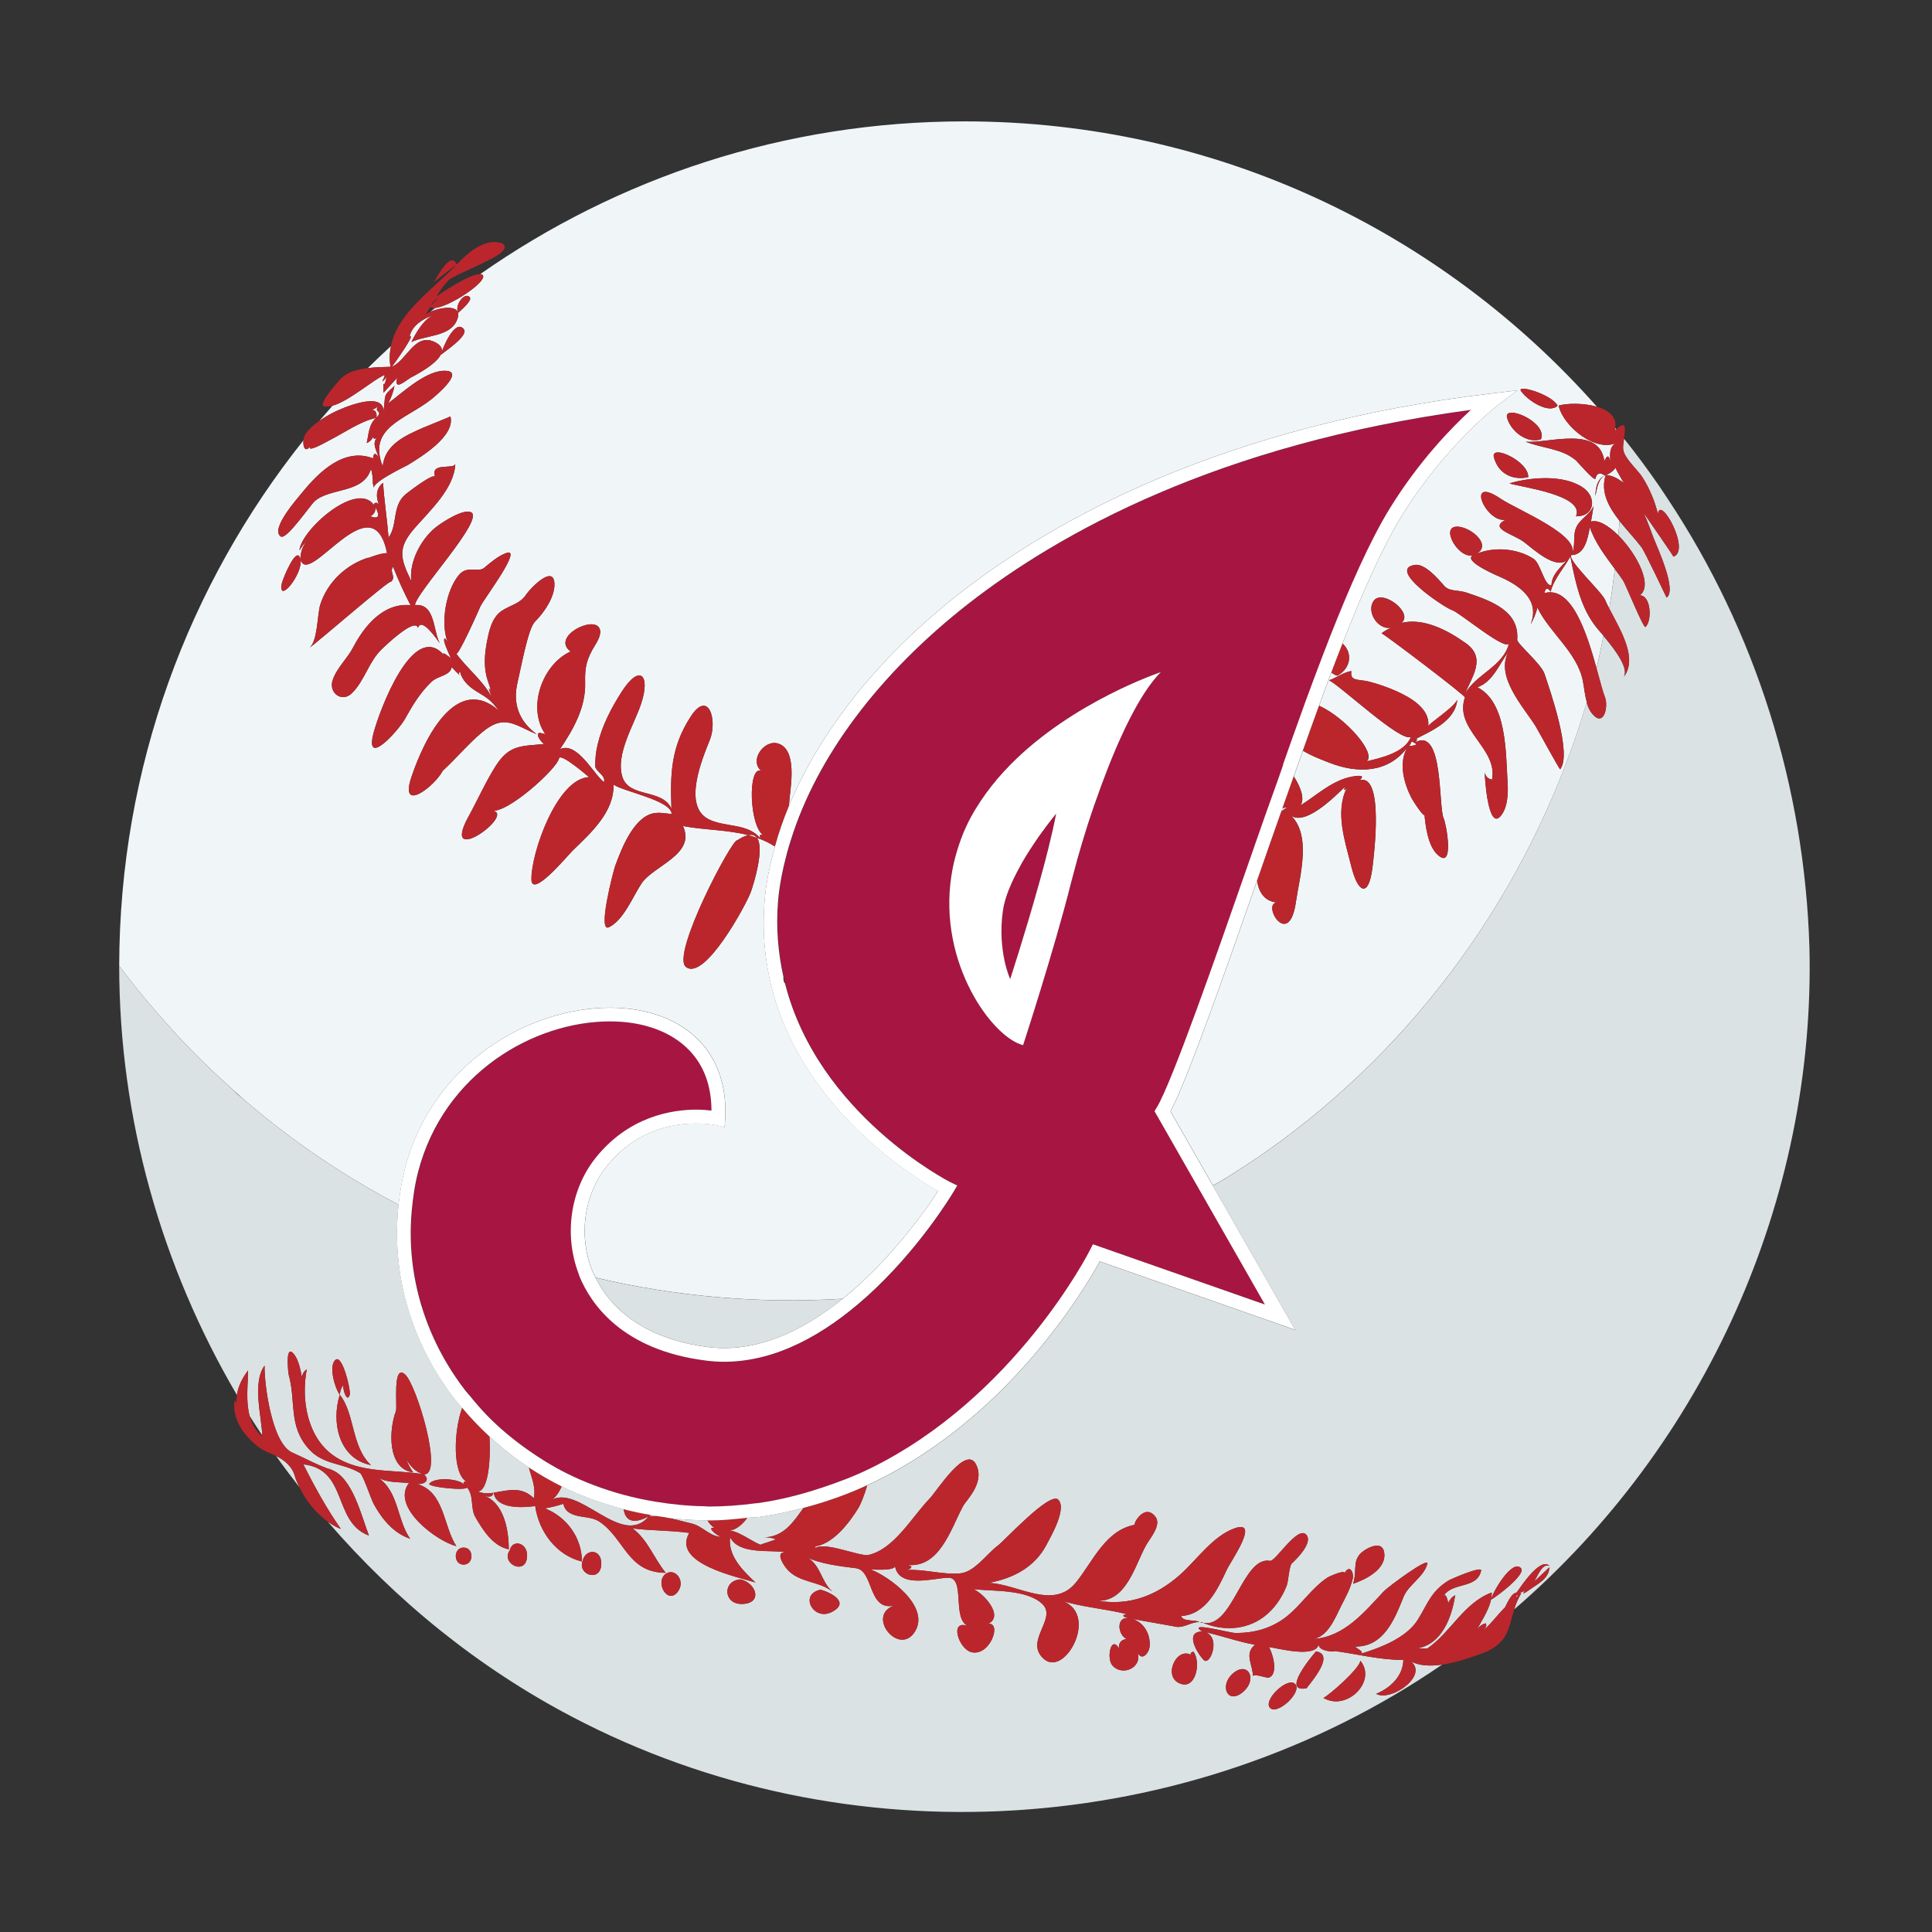
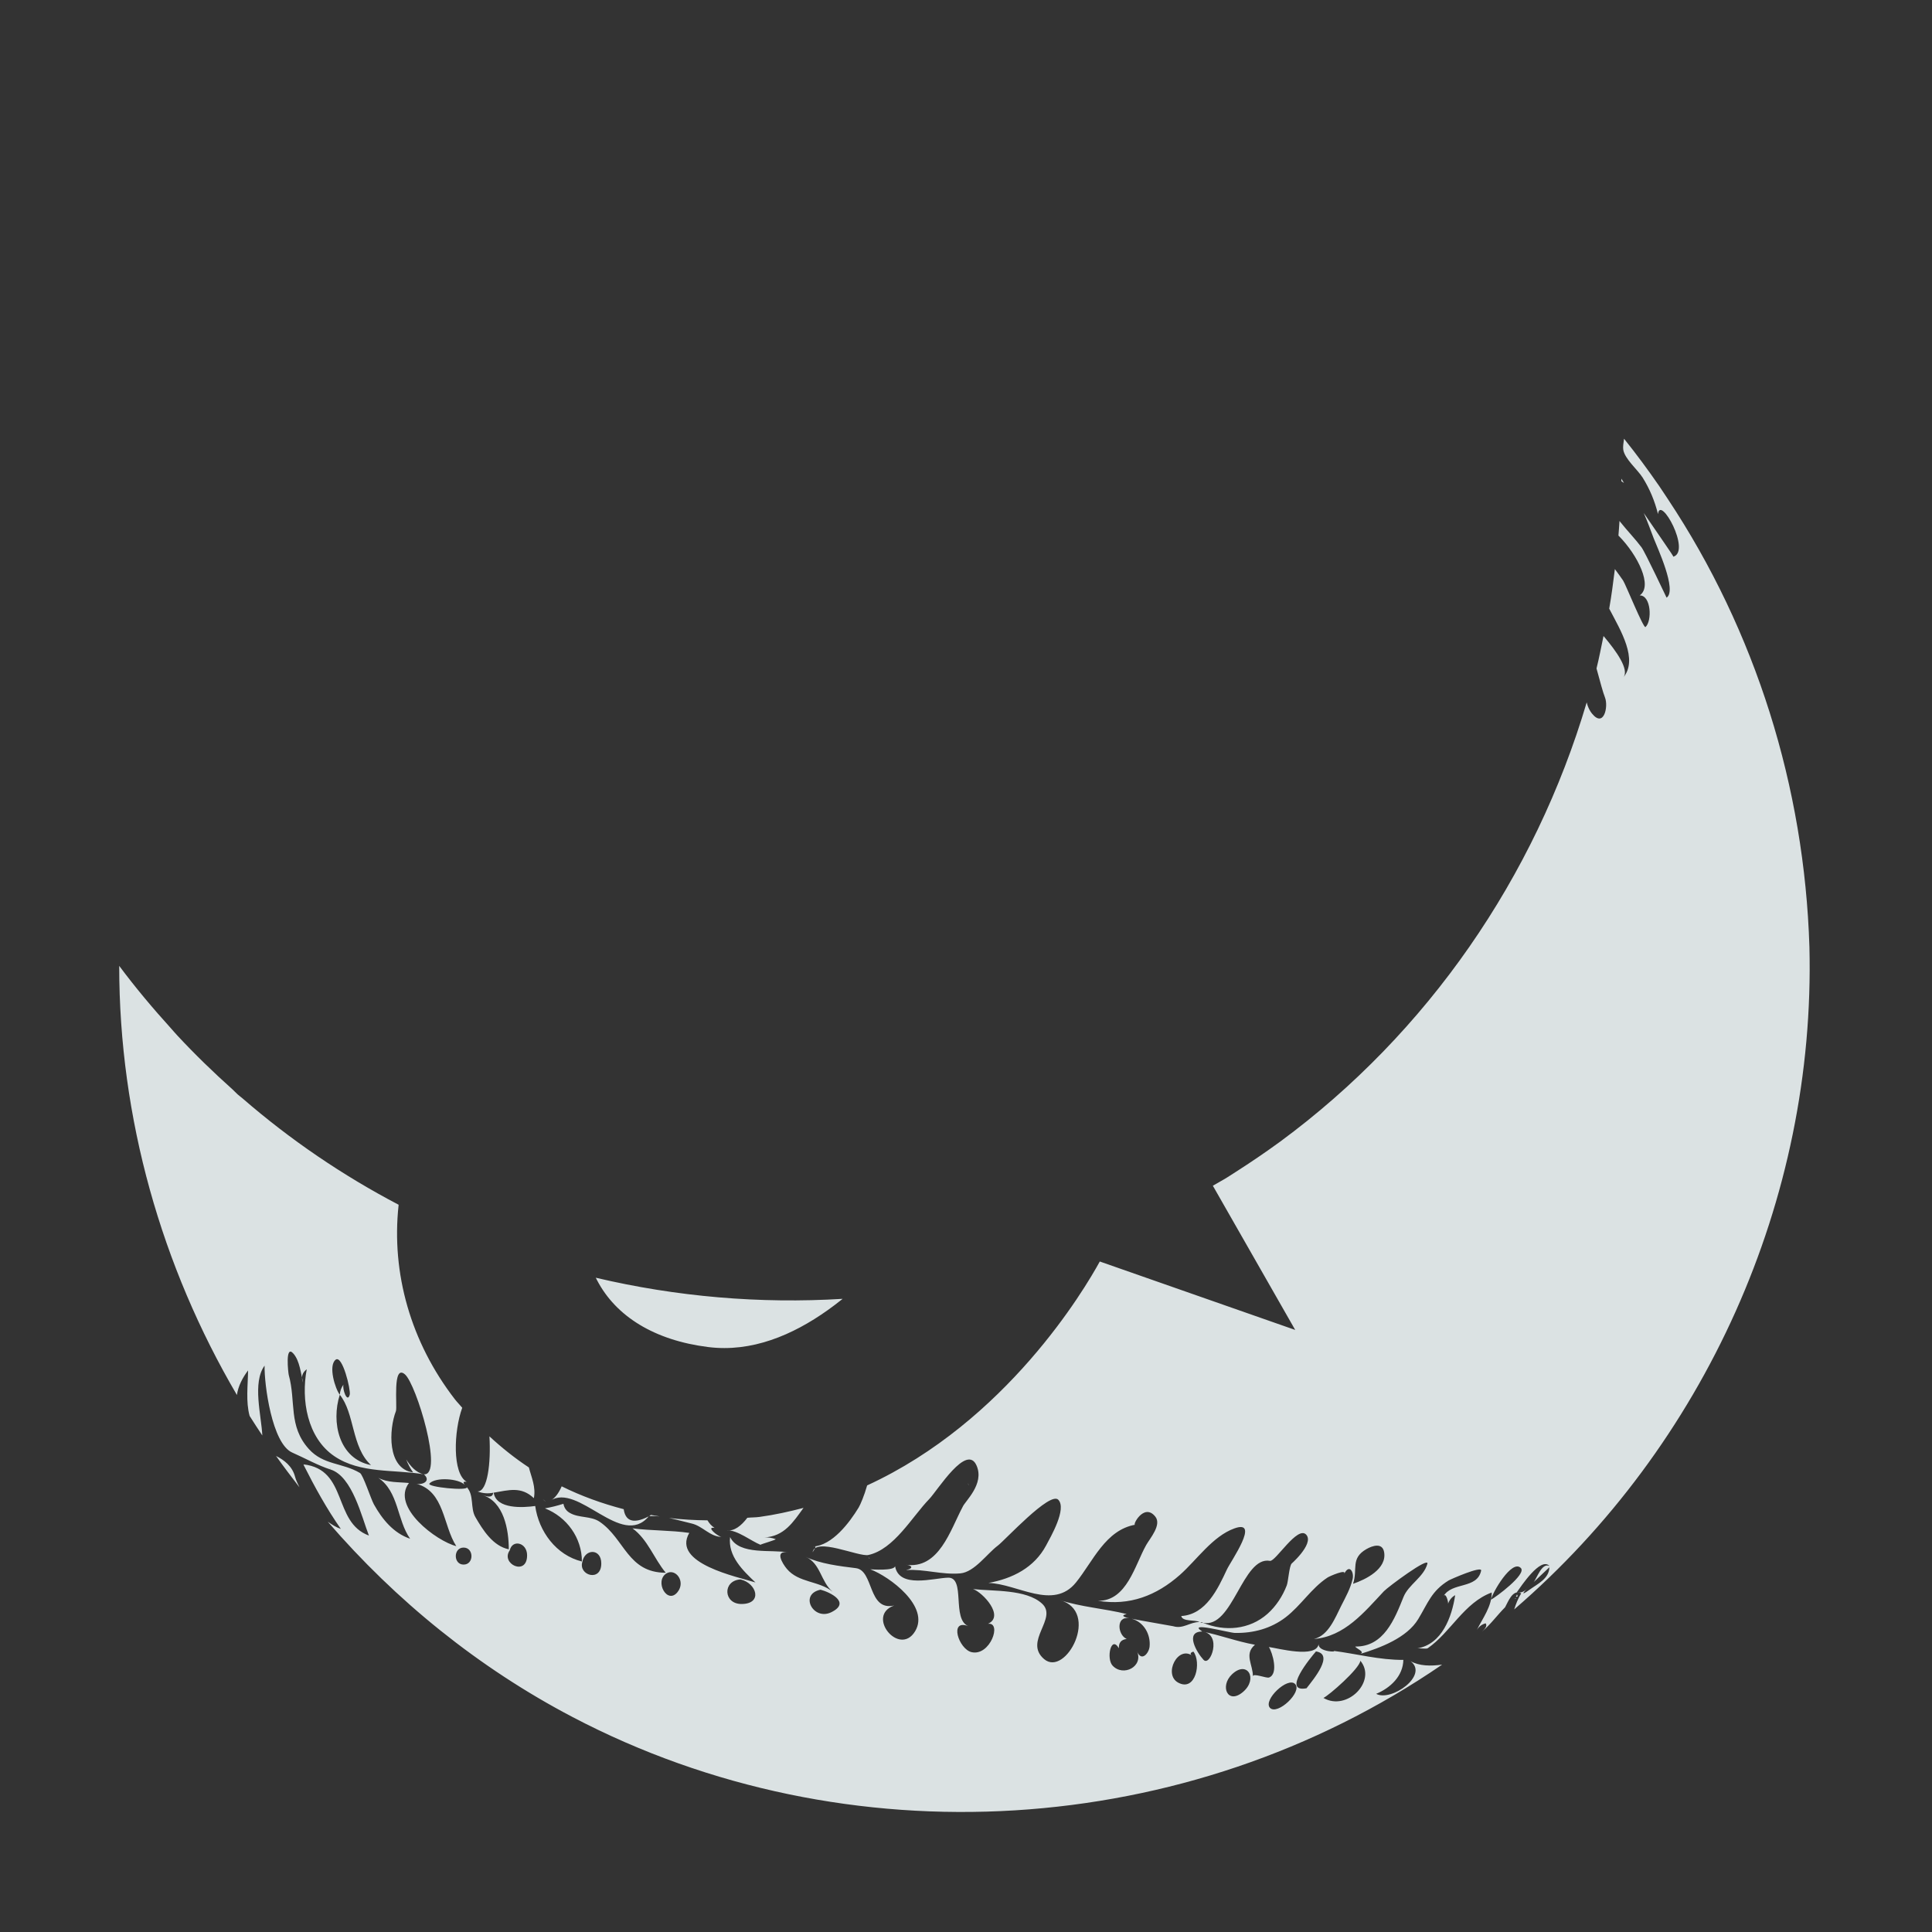
<svg xmlns="http://www.w3.org/2000/svg" version="1.1" id="Layer_1" x="0px" y="0px" width="40px" height="40px" viewBox="0 0 40 40" style="enable-background:new 0 0 40 40;" xml:space="preserve">
  <rect x="0" y="0" width="40" height="40" fill="#333333" stroke="none" />
-   <path id="color5" style="fill:#F0F6F8;" d="M7.774,10.503c0.099,0.188,0.064,0.25-0.107,0.187  C7.743,10.65,7.779,10.588,7.774,10.503z M33.256,9.834c0.119,0.012,0.22,0.062,0.312,0.129c0-0.018,0-0.036,0-0.054  c-0.064-0.106-0.113-0.193-0.117-0.225C33.399,9.752,33.334,9.802,33.256,9.834z M33.529,10.782  c-0.007,0.101-0.013,0.203-0.022,0.304c-0.199-0.199-0.412-0.332-0.567-0.287c0.019-0.107,0.036-0.215,0.054-0.322  c-0.078,0.179-0.271,0.259-0.355,0.434c-0.089,0.187-0.001,0.4-0.109,0.582c0.29,0,0.343-0.362,0.387-0.574  c0.11,0.322,0.317,0.59,0.517,0.861c-0.035,0.274-0.07,0.548-0.117,0.819c-0.032-0.063-0.061-0.122-0.083-0.175  c-0.069-0.168-0.757-0.799-0.707-0.926c0.266-0.389-1.124-0.946-1.451-1.168c-0.759-0.515-0.31,0.513,0.101,0.43  c-0.366,0.183,0.143,0.29,0.375,0.462c0.177,0.132,0.66,0.59,0.899,0.369c-0.138,0.156-0.323,0.299-0.329,0.527  c-0.148,0.022-0.221-0.45-0.371-0.548c-0.332-0.216-0.82-0.257-1.183-0.101c0.363-0.206-0.211-0.63-0.463-0.556  c-0.254,0.074,0.145,0.73,0.447,0.564c-0.354,0.089,0.368,0.407,0.45,0.443c0.403,0.171,0.904,0.466,0.687,1.011  c0.062-0.11,0.11-0.227,0.142-0.349c0.257,0.527,0.832,0.932,0.943,1.528c0.025,0.133,0.04,0.287,0.079,0.428  c-1.071,3.613-3.285,6.839-6.35,9.097c-0.008,0.006-0.016,0.011-0.024,0.017c-0.287,0.211-0.583,0.41-0.885,0.603  c-0.059,0.038-0.117,0.076-0.176,0.113c-0.099,0.062-0.204,0.117-0.305,0.177l-0.877-1.536c0.349-0.652,1.163-2.973,1.791-4.775  c0.037,0.241,0.154,0.427,0.41,0.451c-0.32,0.03,0.252,0.99,0.395-0.014c0.076-0.531,0.349-1.427-0.152-1.828  c0.291,0.334,0.968-0.365,1.166-0.551c-0.029,0.081-0.015,0.085,0.043,0.014c-0.258,0.506-0.035,1.129,0.091,1.64  c0.138,0.554,0.358,0.642,0.435,0.023c0.03-0.241,0.249-1.969-0.269-1.813c0.184-0.151-0.168-0.075-0.23-0.059  c-0.376,0.1-0.666,0.374-0.987,0.578c0.085-0.143,0.006-0.369-0.142-0.601c0.005-0.014,0.01-0.027,0.015-0.041  c0.055-0.155,0.114-0.323,0.174-0.491c0.182,0.111,0.395,0.19,0.557,0.253c0.575,0.224,1.211,0.215,1.607-0.322  c-0.189,0.319-0.074,0.739,0.082,1.046c0.032,0.063,0.301,0.477,0.269,0.323c0.021,0.255,0.072,0.661,0.265,0.847  c0.366,0.354,0.189-0.632,0.135-0.743c-0.113-0.236,0.002-1.892-0.585-1.578c0.055-0.071,0.04-0.086-0.043-0.044  c0.35-0.18,0.864-0.384,0.909-0.834c-0.078,0.161-0.528,0.452-0.601,0.539c0.038-0.362-0.378-0.591-0.653-0.716  c-0.18-0.081-0.369-0.146-0.559-0.197c-0.222-0.06-0.416,0.002-0.379-0.222c-0.169,0.027-0.303,0.136-0.461,0.192  c0.256,0.13,1.482,1.287,1.693,1.172c-0.123,0.324-0.62,0.434-0.915,0.505c0.207-0.169-0.449-0.91-0.987-1.152  c0.083-0.227,0.168-0.457,0.255-0.688c0.041,0.034,0.083,0.06,0.125,0.067c0.285-0.157,0.317-0.476,0.105-0.666  c0.396-1.01,0.822-1.983,1.226-2.64C29.907,9.24,30.989,8.407,31,8.399l0.417-0.317l-0.52,0.061  c-5.582,0.663-9.073,2.613-11.019,4.134c-1.685,1.316-2.902,2.856-3.545,4.411c0.005-0.064,0.011-0.124,0.016-0.172  c0.029-0.282,0.146-0.992-0.23-1.119c-0.292-0.099-0.615,0.344-0.359,0.564c-0.285-0.118-0.25,1.179,0.061,1.344  c-0.08-0.045-0.105-0.026-0.076,0.058c-0.254-0.328-0.747-0.228-1.082-0.406c-0.531-0.281-0.122-1.25,0.033-1.636  c0.163-0.407-0.025-1.06-0.399-0.479c-0.407,0.63-0.422,1.184-0.395,1.9c-0.191-0.42-0.88-0.214-1.017-0.66  c-0.143-0.466,0.242-1.075,0.386-1.502c0.204-0.603-0.022-0.85-0.402-0.253c-0.213,0.334-0.401,0.691-0.493,1.079  c-0.038,0.153-0.055,0.309-0.052,0.467c0.028,0.113,0.221,0.183,0.181,0.321c-0.214-0.161-0.557-0.852-0.911-0.682  c0.281-0.419,0.537-0.867,0.521-1.387c-0.009-0.317,0.036-0.491,0.201-0.758c0.055-0.09,0.144-0.238,0.099-0.35  c-0.116-0.287-1.013,0.169-0.601,0.472c-0.586,0.265-0.905,1.163-0.523,1.71c-0.04-0.01-0.079-0.019-0.12-0.029  c-0.101,0.038,0.063,0.217,0.094,0.234c-0.449,0.045-0.712,0.007-0.99,0.438c-0.214,0.333-0.379,0.71-0.571,1.058  c-0.616,1.122,1.037-0.079,0.47-0.12c0.31,0.086,1.36-0.864,1.401-1.079c0.026-0.129,0.626,0.392,0.62,0.388  c-0.66,0.03-1.197,1.563-1.191,2.116c0.003,0.41,0.754-0.498,0.85-0.591c0.374-0.365,0.865-0.798,0.849-1.371  c0.201,0.145,1.201,0.326,1.205,0.612c-0.054-0.014-0.45-0.045-0.243-0.023c-0.502-0.054-0.798,0.743-0.929,1.102  c-0.034,0.094-0.373,1.383-0.127,1.263c0.304-0.147,0.494-0.634,0.672-0.903c0.247-0.374,1.134-0.602,0.86-1.192  c0.45,0.085,0.915,0.075,1.351,0.188c-0.062,0.014-0.136,0.047-0.229,0.108c-0.106-0.033-1.377,2.374-1.061,2.621  c0.387,0.302,1.248-1.293,1.34-1.543c0.063-0.171,0.291-0.91,0.131-1.13c0.12,0.043,0.238,0.094,0.352,0.167  c0.007,0.004,0.014,0.007,0.02,0.011c-0.101,0.367-0.181,0.734-0.212,1.096c-0.31,3.614,2.879,5.635,3.589,6.038  c-0.234,0.36-0.968,1.418-1.976,2.231c-1.716,0.105-3.439-0.043-5.111-0.437c-0.022-0.045-0.048-0.087-0.067-0.133  c-0.294-0.718-0.183-1.566,0.283-2.158c0.586-0.745,1.338-0.901,1.865-0.901c0.254,0,0.422,0.038,0.423,0.038l0.165,0.04l0.01-0.17  c0.038-0.65-0.143-1.206-0.522-1.608c-0.424-0.45-1.084-0.698-1.858-0.698c-1.681,0-3.681,1.143-4.248,3.327  c-0.065,0.249-0.105,0.501-0.133,0.753c-1.149-0.602-2.236-1.338-3.235-2.205c-0.069-0.06-0.135-0.122-0.203-0.182  c-0.398-0.357-0.783-0.729-1.147-1.121c-0.044-0.047-0.085-0.097-0.128-0.144c-0.377-0.415-0.738-0.844-1.072-1.294  c0.007-4.116,1.436-7.895,3.816-10.881C6.266,9.258,6.327,9.395,6.44,9.213C6.296,9.416,6.769,9.142,6.817,9.118  c0.299-0.151,0.64-0.396,0.969-0.466c-0.152,0.135-0.153,0.34-0.194,0.521c0.072-0.03,0.12-0.082,0.143-0.156  C7.718,9.08,7.739,9.097,7.797,9.068C7.698,9.2,7.804,9.333,7.834,9.461C7.77,9.367,7.733,9.377,7.724,9.49  c-0.594-0.232-1.119,0.28-1.461,0.7c-0.097,0.12-0.677,0.765-0.45,0.917c0.116,0.083,0.612-0.653,0.705-0.733  c0.322-0.281,1.014-0.152,1.164-0.669c0.03,0.11,0.043,0.222,0.036,0.334c0.03-0.091-0.007,0.054,0.038,0.085  c-0.141-0.098,0.665-0.483,0.692-0.499C8.719,9.457,9.43,9.029,9.326,8.621C9.328,8.626,8.81,8.834,8.757,8.857  C8.396,9.016,7.964,9.205,7.924,9.656C7.602,8.845,8.396,8.689,8.928,8.269c0.061-0.048,0.675-0.552,0.328-0.59  C8.851,7.634,8.339,8.127,8.037,8.35c0.062-0.113,0.105-0.233,0.131-0.36C7.916,8.21,7.991,8.159,7.94,8.513  c-0.007-0.439-0.878-0.055-1.043,0.03c-0.095,0.049-0.192,0.106-0.284,0.17c0.09-0.106,0.18-0.21,0.271-0.313  C7.222,8.309,7.738,7.854,7.95,7.769c0.064-0.026-0.135,0.266,0.054,0.039C7.932,8.145,7.935,7.74,7.939,8.133  c0.094-0.104,0.188-0.207,0.283-0.311c-0.072,0.296,0.19,0.043,0.293-0.01c0.184-0.095,0.973-0.519,0.467-0.739  C8.583,6.9,8.415,7.465,8.114,7.593C8.183,7.5,8.619,6.889,8.48,6.97c0.045-0.226,0.272-0.367,0.471-0.438  c-0.189,0.102-0.343,0.362-0.433,0.55C8.801,6.939,9.31,6.976,9.457,6.637C9.61,6.286,9.152,6.352,8.908,6.455  c0.033-0.027,0.068-0.053,0.101-0.079c0.306-0.029,1.059-0.53,0.992-0.671c-0.009-0.02-0.031-0.028-0.058-0.03  c2.84-1.99,6.294-3.162,10.024-3.162c5.215,0,9.891,2.287,13.096,5.908c-0.277-0.08-0.624-0.074-0.792-0.023  c0.088,0.423,0.781,0.998,1.222,0.758c-0.189,0.074-0.158,0.259-0.153,0.417c-0.024-0.153-0.064-0.161-0.123-0.025  c-0.104-0.749-1.151-0.365-1.628-0.402c0.335,0.135,0.748,0.139,1.034,0.381c0.05,0.043,0.36,0.415,0.408,0.388  c0.026-0.12,0.091-0.144,0.191-0.072c-0.161,0.085-0.186,0.268-0.191,0.43c0.028-0.135,0.058-0.382,0.214-0.438  C33.132,10.185,33.305,10.498,33.529,10.782z M9.488,6.475c0.04-0.04,0.3-0.254,0.237-0.323C9.621,6.034,9.401,6.327,9.488,6.475z   M9.6,6.811C9.414,6.594,9.153,7.227,9.129,7.344C9.206,7.28,9.72,6.939,9.6,6.811z M7.733,10.163  C7.736,10.198,7.736,10.187,7.733,10.163L7.733,10.163z M7.285,14.352c0.267-0.261,0.343-0.644,0.617-0.91  C7.966,13.38,8.594,12.774,8.655,13c0.073-0.241,0.408,0.261,0.45,0.318c-0.139-0.252-0.09-0.832-0.512-0.79  c0.005-0.244,1.458-1.786,1.158-1.923c-0.165-0.076-0.599,0.21-0.727,0.311c-0.304,0.24-0.562,0.723-0.507,1.119  c-0.231-0.477-0.294-0.685,0.069-1.102c0.309-0.355,0.831-0.831,0.84-1.339c0,0.144-0.535-0.045-0.416,0.282  c-0.026-0.099-0.562,0.316-0.611,0.357c-0.289,0.24-0.158,0.623-0.354,0.897c-0.03-0.379-0.09-0.755-0.114-1.134  c-0.154,0.119-0.153,0.307-0.076,0.469c-0.043-0.099-0.137-0.043-0.111-0.005c-0.35-0.52-1.518,0.517-1.544,0.937  c0.044-0.075,0.097-0.145,0.158-0.207c-0.093,0.113-0.139,0.243-0.137,0.39c-0.071-0.324-0.37,0.413-0.387,0.501  c-0.084,0.445,0.44-0.195,0.388-0.493c0.176,0.589,1.492-1.639,1.791-0.135c-0.158-0.011-0.541,0.169-0.372,0.087  c-0.469,0.143-0.859,0.507-1.01,0.977c-0.064,0.199-0.051,0.782-0.234,0.902c0.174-0.116,1.689-1.44,1.699-1.375  c0.115-0.107-0.041-0.194,0.042-0.309c0.107,0.27,0.227,0.535,0.361,0.794c-0.563-0.051-0.955,0.429-1.188,0.875  c-0.124,0.238-0.341,0.424-0.425,0.682C6.801,14.343,7.079,14.555,7.285,14.352z M11.479,12.082  c-0.017-0.405-0.504,0.102-0.587,0.229c-0.123,0.19-0.332,0.218-0.506,0.337c-0.205,0.14-0.263,0.419-0.306,0.647  c-0.049,0.256-0.069,0.539,0.017,0.79c0.163,0.471-0.082-0.088,0.088,0.354c-0.188-0.351-0.508-0.593-0.74-0.908  c0.039,0.064,0.461-0.879,0.5-0.975c0.054-0.129,0.898-1.238,0.535-1.106c-0.168,0.061-0.319,0.192-0.454,0.305  c-0.128,0.108-0.348-0.055-0.52,0.144c-0.274,0.319-0.392,1.005-0.236,1.399c-0.016-0.025-0.032-0.05-0.048-0.074  c-0.124-0.043,0.214,0.588,0.101,0.394c0.014,0.011-0.219-0.176-0.122-0.044c-0.646-0.768-1.352,1.161-1.467,1.601  c-0.193,0.741,0.52-0.055,0.653-0.294c0.152-0.276,0.314-0.543,0.545-0.763c0.14-0.134,0.39-0.124,0.42-0.307  c0.092,0.1,0.098,0.106,0.17,0.171c-0.029-0.036-0.028-0.06,0.004-0.071c0.041,0.175,0.181,0.305,0.328,0.396  c0.256,0.159,0.293,0.171,0.471,0.402c-0.877-0.762-1.54,0.574-1.811,1.391C8.268,16.846,9,16.278,9.166,15.959  c0.283-0.258,0.525-0.558,0.821-0.802c0.457-0.379,0.659-0.149,1.125,0.044c-0.371-0.271-0.503-0.639-0.395-1.081  c0.06-0.244,0.214-1.105,0.356-1.246C11.262,12.685,11.49,12.359,11.479,12.082z M29.893,12.12c-0.113-0.134-0.39-0.452-0.592-0.426  c-0.607,0.082,0.615,0.892,0.764,0.937c0.15,0.045,1.125,0.87,1.179,0.683c-0.114,0.483-0.687,0.641-0.914,1.051  c0.152-0.369,0.447-0.744,0.017-1.05c-0.364-0.26-0.869-0.532-1.331-0.419c0.259-0.207-0.395-0.707-0.573-0.459  c-0.176,0.245,0.127,0.667,0.414,0.539c-0.091,0.031-0.176,0.076-0.253,0.134c0.13,0.071,1.752,1.302,1.726,1.329  c-0.23,0.67,0.689,1.048,0.561,1.701c-0.083-0.015-0.133-0.064-0.15-0.148c-0.003,0.088,0.065,1.188,0.32,0.912  c0.159-0.172,0.167-0.493,0.152-0.713c-0.038-0.578-0.008-1.651-0.624-1.962c0.324-0.118,0.45-0.479,0.641-0.732  c-0.276,0.514,0.317,1.141,0.566,1.542c0.051,0.083,0.495,0.901,0.507,0.887c0.251-0.32-0.215-1.643-0.325-1.976  c-0.071-0.21-0.57-0.624-0.565-0.704c0.047-0.592-0.517-0.8-1.047-0.977C30.171,12.206,30.006,12.254,29.893,12.12z M31.493,8.099  c0.142,0.201,0.58,0.478,0.755,0.3C32.134,8.166,31.384,7.945,31.493,8.099z M31.202,8.648c0.074,0.281,0.416,0.544,0.702,0.447  C32.051,8.736,31.124,8.355,31.202,8.648z M31.641,9.878c0.01-0.333-0.784-0.69-0.712-0.412C31.024,9.825,31.34,9.949,31.641,9.878z   M32.78,10.099c-0.398-0.279-1.091-0.222-1.531-0.091c0.238,0.077,1.568,0.24,1.381,0.681C33.018,10.696,33.063,10.299,32.78,10.099  z M31.966,12.353C31.992,12.247,31.966,12.303,31.966,12.353L31.966,12.353z M7.918,7.664C7.898,7.664,7.999,7.68,7.918,7.664  L7.918,7.664z M8.864,15.434C8.877,15.377,8.842,15.453,8.864,15.434L8.864,15.434z M6.838,8.96C6.961,8.878,6.724,9.036,6.838,8.96  L6.838,8.96z M32.512,11.524c-0.135,0.243-0.335,0.452-0.408,0.726c-0.065-0.09-0.108-0.08-0.129,0.03  c0.566-0.157,0.879,0.835,1.079,1.556c0.056-0.222,0.097-0.448,0.145-0.672c-0.053-0.063-0.101-0.118-0.127-0.149  C32.721,12.593,32.617,12.047,32.512,11.524z M7.616,8.491c0.124-0.029,0.201,0.02,0.177,0.154C7.947,8.491,7.728,8.546,7.831,8.41  C7.77,8.465,7.698,8.493,7.616,8.491z M33.622,9.079c0.118,0.148,0.23,0.3,0.344,0.451C33.852,9.379,33.74,9.226,33.622,9.079  C33.622,9.078,33.622,9.079,33.622,9.079z M33.442,8.861c-0.003,0.017,0.003,0.03-0.002,0.048c0.01-0.01,0.016-0.013,0.025-0.021  C33.458,8.878,33.45,8.87,33.442,8.861z M8.094,7.165c-0.162,0.15-0.323,0.301-0.479,0.456c0.165-0.02,0.332-0.023,0.471-0.027  C8.057,7.441,8.068,7.301,8.094,7.165z M7.806,8.634C7.886,8.558,7.927,8.494,7.806,8.634L7.806,8.634z M34.353,10.065  c0.001,0.001,0.001,0.002,0.002,0.003c-0.046-0.067-0.088-0.137-0.136-0.203C34.266,9.93,34.308,9.999,34.353,10.065z   M26.553,16.729c-0.008,0.022-0.017,0.048-0.025,0.071c0.07-0.059,0.142-0.099,0.214-0.112  C26.682,16.715,26.617,16.721,26.553,16.729z M29.171,15.446c0.314-0.023,0.018-0.089,0.057-0.106  C29.218,15.38,29.199,15.415,29.171,15.446z M14.007,16.704c-0.002-0.004-0.006-0.008-0.008-0.012  C13.965,16.684,13.978,16.691,14.007,16.704z M34.529,10.328c0.001,0.001,0.001,0.002,0.002,0.003  c0.097,0.146,0.199,0.289,0.292,0.438C34.729,10.618,34.627,10.475,34.529,10.328z M15.49,17.291  c0.061,0.016,0.122,0.035,0.182,0.056C15.634,17.296,15.577,17.272,15.49,17.291z" />
  <path id="color4" style="fill:#DBE2E3;" d="M14.938,31.82c-0.241-0.006-0.391-0.224-0.616-0.277  c-0.156-0.036-0.313-0.082-0.471-0.115c0.262,0.031,0.528,0.047,0.797,0.049c0.034,0.058,0.078,0.112,0.146,0.157  C14.602,31.601,14.867,31.813,14.938,31.82z M29.13,34.372C29.27,34.409,29.159,34.379,29.13,34.372L29.13,34.372z M16.636,31.219  c-0.294,0.077-0.595,0.144-0.909,0.187c-0.085,0.012-0.169,0.009-0.254,0.018c-0.127,0.168-0.275,0.282-0.423,0.259  c0.217-0.007,0.502,0.223,0.694,0.3c0.023-0.018,0.328-0.102,0.315-0.117c-0.078-0.028-0.159-0.04-0.242-0.035  C16.235,31.815,16.424,31.51,16.636,31.219z M11.242,31.041C11.254,31.059,11.36,31.135,11.242,31.041L11.242,31.041z M33.623,9.999  c-0.018-0.028-0.031-0.051-0.046-0.076c-0.003-0.005-0.006-0.009-0.008-0.014c0,0.018,0,0.036,0,0.054  c0.002,0.002,0.005,0.003,0.007,0.005C33.591,9.98,33.608,9.987,33.623,9.999z M31.407,33.01c-0.001,0.01-0.006,0.025-0.022,0.05  C31.437,33.06,31.42,33.033,31.407,33.01z M37.462,19.603c0.131,5.239-2.167,10.319-6.112,13.718  c0.034-0.108,0.076-0.22,0.145-0.333c-0.18-0.096-0.276,0.189-0.334,0.289c-0.163,0.163-0.298,0.353-0.475,0.503  c0.052-0.049,0.114-0.114,0.073-0.171c-0.079,0.021-0.139,0.067-0.182,0.137c0.123-0.248,0.308-0.484,0.308-0.775  c-0.573,0.209-0.852,0.827-1.324,1.153c-0.033,0.022-0.171-0.004-0.218,0.004c0.514-0.087,0.716-0.651,0.785-1.102  c-0.072,0.04-0.12,0.1-0.147,0.177c0.008-0.028-0.046-0.25-0.096-0.153c0.173-0.304,0.695-0.142,0.78-0.53  c0.026-0.112-0.636,0.179-0.673,0.202c-0.356,0.218-0.428,0.468-0.629,0.799c-0.235,0.39-0.787,0.596-1.2,0.722  c0.108-0.043-0.093-0.116-0.103-0.153c0.59,0.007,0.813-0.566,0.998-1.026c0.102-0.256,0.419-0.411,0.494-0.687  c0.043-0.16-0.818,0.481-0.9,0.568c-0.402,0.428-0.816,0.941-1.448,0.988c0.301-0.069,0.441-0.443,0.564-0.686  c0.091-0.18,0.191-0.357,0.237-0.555c0.033-0.143-0.069-0.323-0.177-0.104c0.068-0.115-0.302,0.045-0.344,0.074  c-0.336,0.222-0.549,0.579-0.867,0.823c-0.305,0.233-0.67,0.331-1.052,0.323c-0.12-0.003-1.008-0.246-0.673-0.029  c-0.374,0-0.109,0.442,0.026,0.586c0.14,0.152,0.392-0.529-0.019-0.584c0.364,0.072,0.695,0.201,1.084,0.272  c-0.233,0.194-0.038,0.419-0.043,0.655c0.001-0.076,0.279,0.043,0.334,0.023c0.202-0.074,0.071-0.517-0.003-0.631  c0.183,0.024,0.978,0.241,1.03-0.06c-0.014,0.169,0.435,0.168,0.296,0.138c0.484,0.061,0.971,0.193,1.458,0.188  c-0.007,0.337-0.27,0.582-0.563,0.703c0.307,0.17,1.095-0.382,0.714-0.675c0.179,0.099,0.413,0.104,0.652,0.07  c-5.275,3.616-12.315,4.068-18.001,1.087c-1.956-1.025-3.662-2.413-5.071-4.046c0.089,0.063,0.18,0.119,0.271,0.15  c-0.293-0.418-0.54-0.867-0.77-1.323c0.01,0.005,0.009,0.001-0.006-0.014c0.93,0.104,0.606,1.2,1.357,1.474  c-0.149-0.379-0.34-1.221-0.793-1.367c-0.256-0.08-0.542-0.241-0.794-0.351c-0.421-0.184-0.582-1.418-0.573-1.8  c-0.258,0.351-0.066,1.035-0.047,1.446c-0.089-0.134-0.178-0.269-0.263-0.405c-0.081-0.295-0.036-0.63-0.032-0.942  c-0.113,0.149-0.205,0.324-0.231,0.509c-1.56-2.66-2.437-5.723-2.437-8.885c0.335,0.45,0.696,0.879,1.072,1.294  c0.043,0.048,0.084,0.097,0.128,0.144c0.364,0.392,0.748,0.764,1.147,1.121c0.037,0.033,0.069,0.071,0.106,0.103  c0.031,0.028,0.066,0.052,0.097,0.079c0.999,0.867,2.086,1.603,3.235,2.205c0,0.004-0.001,0.009-0.001,0.013  C8.1,26.36,8.503,27.788,9.418,28.971c0.048,0.062,0.103,0.115,0.152,0.175c-0.175,0.48-0.209,1.362,0.093,1.534  c-0.069-0.012-0.083,0.008-0.04,0.064c-0.119-0.133-0.604-0.168-0.731-0.03c-0.069,0.075,0.821,0.16,0.771,0.075  c0.158,0.168,0.069,0.431,0.18,0.622c0.156,0.268,0.362,0.598,0.691,0.666c0-0.402-0.1-0.991-0.551-1.125  c0.071,0.02,0.212,0.083,0.23-0.047c-0.111,0.023-0.221,0.014-0.327-0.027c0.208,0.01,0.28-0.589,0.247-1.14  c0.256,0.236,0.527,0.453,0.817,0.644c0.053,0.207,0.148,0.404,0.103,0.636c-0.263-0.249-0.518-0.166-0.832-0.114  c0.053,0.347,0.611,0.311,0.86,0.276c0.073,0.527,0.435,1.019,0.967,1.149c0-0.49-0.313-0.923-0.766-1.1  c0.13-0.023,0.258-0.055,0.383-0.095c0.016,0.086,0.061,0.15,0.136,0.191c0.189,0.108,0.432,0.057,0.615,0.182  c0.52,0.355,0.579,1.055,1.368,1.055c-0.245-0.293-0.372-0.689-0.689-0.919c0.391,0.05,0.787,0.038,1.176,0.094  c-0.371,0.634,1.006,0.911,1.37,1.026c-0.258-0.245-0.574-0.546-0.525-0.94c0.187,0.386,0.872,0.248,1.21,0.321  c-0.301-0.06-0.13,0.225-0.035,0.338c0.246,0.292,0.665,0.244,0.949,0.473c-0.246-0.198-0.25-0.594-0.564-0.724  c0.305,0.147,0.713,0.195,1.044,0.236c0.375,0.046,0.244,0.898,0.794,0.773c-0.597,0.209,0.107,1.07,0.432,0.534  c0.311-0.514-0.529-1.133-0.927-1.283c0.025,0.001,0.496,0.037,0.512-0.065c0.084,0.467,0.791,0.247,1.096,0.238  c0.373-0.011,0.069,0.864,0.423,1.004c-0.408-0.157-0.202,0.475,0.065,0.538c0.386,0.089,0.635-0.626,0.341-0.587  c0.348-0.159-0.108-0.65-0.31-0.719c0.412,0.048,1.099-0.001,1.428,0.301c0.334,0.305-0.388,0.779,0.042,1.148  c0.449,0.385,1.176-0.994,0.32-1.223c0.451,0.147,0.93,0.177,1.39,0.291c-0.164,0.038,0.008,0.078,0.051,0.087  c-0.276-0.048-0.239,0.347-0.05,0.429c-0.113,0.013-0.167,0.077-0.162,0.192c-0.164-0.279-0.264,0.215-0.131,0.359  c0.22,0.239,0.648,0.02,0.505-0.302c0.089,0.238,0.248,0.048,0.262-0.091c0.025-0.252-0.118-0.509-0.372-0.577  c0.286,0.056,0.573,0.102,0.86,0.155c0.208,0.063,0.344-0.087,0.544-0.087c-0.078-0.05-0.354-0.001-0.376-0.124  c0.512-0.032,0.756-0.56,0.945-0.964c0.079-0.17,0.7-1.047,0.155-0.85c-0.451,0.162-0.778,0.652-1.128,0.962  c-0.488,0.43-1.041,0.644-1.696,0.537c0.597,0.007,0.764-0.74,0.996-1.152c0.078-0.14,0.329-0.421,0.189-0.593  c-0.239-0.296-0.491,0.209-0.412,0.169c-0.619,0.109-0.875,0.757-1.228,1.195c-0.473,0.587-1.215,0.027-1.814,0.011  c0.496-0.089,0.949-0.316,1.195-0.777c0.094-0.177,0.432-0.756,0.252-0.945c-0.172-0.182-1.11,0.844-1.252,0.949  c-0.222,0.165-0.483,0.548-0.776,0.575c-0.377,0.034-0.746-0.093-1.123-0.069c0.177-0.04,0.109-0.102-0.017-0.111  c0.699,0.107,0.933-0.722,1.189-1.199c0.049-0.117,0.451-0.467,0.289-0.848c-0.202-0.481-0.811,0.511-0.983,0.689  c-0.354,0.365-0.725,1.038-1.257,1.157c-0.203,0.045-1.111-0.382-1.158-0.05c0-0.028,0.131-0.154,0.01-0.124  c0.401-0.023,0.756-0.499,0.944-0.807c0.035-0.058,0.118-0.251,0.176-0.459c2.884-1.327,4.497-4.052,4.817-4.636l4.046,1.417  l-1.702-2.98l-0.003-0.006c0.101-0.06,0.206-0.115,0.305-0.177c0.059-0.037,0.117-0.075,0.176-0.113  c0.301-0.193,0.597-0.393,0.885-0.603c0.008-0.006,0.016-0.011,0.024-0.017c3.065-2.257,5.279-5.483,6.35-9.097  c0.006,0.021,0.011,0.043,0.018,0.063c0.022,0.061,0.05,0.118,0.09,0.167c0.247,0.306,0.344-0.142,0.271-0.33  c-0.046-0.117-0.098-0.319-0.163-0.555c-0.004-0.015-0.009-0.031-0.013-0.047c0.056-0.222,0.097-0.448,0.145-0.672  c0.009,0.011,0.017,0.02,0.027,0.032c0.212,0.254,0.522,0.663,0.381,0.829c0.316-0.375-0.056-0.979-0.277-1.403  c-0.004-0.008-0.009-0.017-0.013-0.025c0.048-0.271,0.083-0.545,0.117-0.819c0.005,0.007,0.01,0.015,0.016,0.022  c0.053,0.071,0.105,0.143,0.155,0.216c0.051,0.076,0.422,0.997,0.463,0.962c0.138-0.12,0.12-0.657-0.12-0.655  c0.279-0.191-0.043-0.835-0.426-1.225c-0.005-0.005-0.009-0.008-0.014-0.013c0.009-0.101,0.015-0.203,0.022-0.304  c0.005,0.006,0.009,0.013,0.014,0.019c0.15,0.188,0.319,0.363,0.44,0.525c0.079,0.105,0.519,1.046,0.521,1.045  c0.223-0.15-0.197-1.047-0.267-1.229c-0.057-0.149-0.124-0.337-0.206-0.524c0.309,0.454,0.624,0.901,0.613,0.905  c0.372-0.114-0.276-1.29-0.318-0.882c-0.066-0.268-0.171-0.522-0.318-0.756c-0.104-0.164-0.371-0.387-0.401-0.577  c-0.009-0.055,0.003-0.142,0.016-0.228c0.257,0.32,0.5,0.65,0.732,0.986c0.001,0.001,0.001,0.002,0.002,0.003  c0.059,0.086,0.116,0.173,0.173,0.26c0.001,0.001,0.001,0.002,0.002,0.003C36.351,13.076,37.359,16.291,37.462,19.603z   M7.035,28.877c-0.181,0.564-0.021,1.327,0.646,1.456C7.274,29.96,7.347,29.261,7.035,28.877c0.005-0.078,0.031-0.148,0.077-0.212  c-0.031,0.082,0.078,0.401,0.129,0.21c0.025-0.094-0.153-0.838-0.294-0.722C6.793,28.281,6.94,28.754,7.035,28.877z M6.84,30.407  c-0.021-0.044-0.017-0.032-0.004,0C6.838,30.407,6.838,30.407,6.84,30.407z M8.467,30.704c-0.378,0.495,0.573,1.206,0.98,1.307  c-0.277-0.427-0.24-1.131-0.826-1.291c0.117,0.029,0.313-0.053,0.156-0.196c0.415,0.03-0.158-1.87-0.394-2.07  c-0.263-0.223-0.153,0.674-0.186,0.762c-0.145,0.373-0.187,1.196,0.355,1.268C8.493,30.4,8.446,30.311,8.41,30.216  c0.083,0.134,0.2,0.272,0.363,0.308c-0.61-0.104-1.311-0.01-1.849-0.374c-0.566-0.382-0.693-1.174-0.573-1.801  c-0.096,0.072-0.122,0.164-0.077,0.275c-0.045-0.187-0.068-0.447-0.198-0.598c-0.179-0.207-0.107,0.409-0.098,0.44  C6.132,29.02,5.964,29.523,6.394,30c0.303,0.336,0.695,0.281,1.058,0.496c0.066,0.038,0.226,0.536,0.289,0.65  c0.172,0.308,0.404,0.595,0.75,0.712c-0.275-0.391-0.234-0.974-0.66-1.262C8.027,30.701,8.253,30.682,8.467,30.704z M9.598,32.041  c-0.215,0-0.215,0.352,0,0.352C9.816,32.394,9.815,32.041,9.598,32.041z M10.913,32.201c0-0.266-0.306-0.336-0.359-0.103  C10.356,32.376,10.913,32.643,10.913,32.201z M12.449,32.37c0-0.317-0.344-0.309-0.393-0.03  C11.974,32.618,12.449,32.76,12.449,32.37z M13.797,32.576c-0.253,0.161,0.017,0.654,0.231,0.386  C14.203,32.743,13.986,32.462,13.797,32.576z M15.33,32.7c-0.376,0.026-0.353,0.509,0.021,0.509  C15.8,33.208,15.666,32.775,15.33,32.7z M16.989,32.913c-0.451,0.092-0.15,0.65,0.223,0.466  C17.625,33.175,17.18,32.963,16.989,32.913z M27.4,35.154c0.491,0.284,1.113-0.352,0.765-0.77  C28.144,34.552,27.512,35.104,27.4,35.154z M27.05,34.954c0.149-0.192,0.578-0.703,0.196-0.763  C27.14,34.313,26.528,35.05,27.05,34.954z M26.293,35.359c0.155,0.162,0.678-0.333,0.521-0.493  C26.663,34.707,26.146,35.196,26.293,35.359z M25.735,35.03c0.319-0.272,0.088-0.667-0.229-0.364  C25.25,34.91,25.418,35.299,25.735,35.03z M24.701,34.291c-0.309-0.248-0.624,0.375-0.308,0.546  c0.365,0.197,0.483-0.426,0.315-0.642C24.634,34.218,24.632,34.25,24.701,34.291z M24.85,33.594  C24.899,33.611,24.938,33.57,24.85,33.594L24.85,33.594z M27.044,31.774c-0.18-0.197-0.635,0.56-0.75,0.542  c-0.571-0.105-0.77,1.417-1.39,1.281c0.452,0.188,0.965,0.146,1.339-0.185c0.179-0.16,0.312-0.366,0.398-0.588  c0.032-0.084,0.051-0.409,0.104-0.455C26.674,32.432,27.222,31.97,27.044,31.774z M28.657,32.137  c-0.035-0.206-0.243-0.135-0.366-0.065c-0.337,0.194-0.175,0.415-0.278,0.719C28.278,32.701,28.716,32.484,28.657,32.137z   M31.49,32.467c-0.185-0.202-0.604,0.527-0.619,0.652C30.968,33.069,31.603,32.599,31.49,32.467z M31.751,32.758  c0.069-0.078,0.17-0.413,0.33-0.335c-0.182-0.203-0.597,0.432-0.679,0.546c0.081,0.012,0.151-0.012,0.208-0.072  c-0.164,0.17,0.005,0.055,0.058,0.016c0.161-0.117,0.406-0.228,0.41-0.464C31.969,32.553,31.861,32.655,31.751,32.758z   M31.375,33.106c0.01-0.014,0.023-0.03-0.009-0.005C31.34,33.088,31.357,33.099,31.375,33.106z M20.06,30.755  C20.06,30.741,20.01,30.665,20.06,30.755L20.06,30.755z M13.431,31.395c-0.344,0.177-0.486,0.074-0.518-0.149  c-0.447-0.116-0.878-0.272-1.284-0.473c-0.06,0.138-0.138,0.249-0.239,0.299C11.972,30.686,12.867,32.069,13.431,31.395z   M14.661,27.889c0.111,0.014,0.224,0.021,0.337,0.021c0.883,0,1.707-0.432,2.405-0.985c0.014-0.011,0.028-0.023,0.043-0.034  c-1.716,0.105-3.439-0.043-5.111-0.437c0.008,0.016,0.016,0.031,0.024,0.047C12.752,27.259,13.558,27.751,14.661,27.889z   M5.715,30.144c0.156,0.221,0.32,0.435,0.485,0.649c-0.035-0.073-0.073-0.148-0.091-0.218C6.052,30.355,5.882,30.228,5.715,30.144z   M17.985,32.258c0.007,0.001,0.023,0.006,0.027,0.006C17.977,32.243,17.978,32.249,17.985,32.258z M13.659,31.396  c-0.062-0.009-0.124-0.02-0.185-0.031c-0.011,0.009-0.02,0.022-0.033,0.026C13.515,31.386,13.587,31.389,13.659,31.396z" />
-   <path id="color3" style="fill:#BB262C;" d="M6.884,8.4C7.222,8.309,7.738,7.854,7.95,7.769c0.064-0.026-0.135,0.266,0.054,0.039  C7.932,8.145,7.935,7.74,7.939,8.133c0.094-0.104,0.188-0.207,0.283-0.311c-0.072,0.296,0.19,0.043,0.293-0.01  c0.184-0.095,0.973-0.519,0.467-0.739C8.583,6.9,8.415,7.465,8.114,7.593C8.183,7.5,8.619,6.889,8.48,6.97  c0.045-0.226,0.272-0.367,0.471-0.438c-0.189,0.102-0.343,0.362-0.433,0.55C8.801,6.939,9.31,6.976,9.457,6.637  C9.61,6.286,9.152,6.352,8.908,6.455C8.864,6.473,8.825,6.492,8.8,6.511c0.118-0.11,0.11-0.262,0.277-0.342  C9.05,6.182,8.894,6.348,8.912,6.361c0.022,0.015,0.056,0.018,0.097,0.014c0.306-0.029,1.059-0.53,0.992-0.671  C9.992,5.685,9.97,5.677,9.943,5.675C9.734,5.661,9.077,6.098,9.037,6.143c0.069-0.129,0.155-0.245,0.258-0.349  c0.119-0.096,0.723-0.335,1.005-0.509c0.151-0.092,0.252-0.242-0.018-0.271C9.966,4.98,9.652,5.268,9.454,5.479  c-0.119-0.307-0.41,0.27-0.47,0.36c0.154-0.122,0.31-0.243,0.468-0.359C8.997,5.966,8.23,6.467,8.094,7.165  C8.068,7.301,8.057,7.441,8.086,7.594C7.947,7.598,7.779,7.601,7.615,7.621C7.408,7.646,7.206,7.698,7.069,7.828  c-0.048,0.045-0.483,0.536-0.371,0.58C6.748,8.428,6.814,8.419,6.884,8.4z M7.918,7.664C7.999,7.68,7.898,7.664,7.918,7.664  L7.918,7.664z M8.655,13c0.073-0.241,0.408,0.261,0.45,0.318c-0.139-0.252-0.09-0.832-0.512-0.79  c0.005-0.244,1.458-1.786,1.158-1.923c-0.165-0.076-0.599,0.21-0.727,0.311c-0.304,0.24-0.562,0.723-0.507,1.119  c-0.231-0.477-0.294-0.685,0.069-1.102c0.309-0.355,0.831-0.831,0.84-1.339c0,0.144-0.535-0.045-0.416,0.282  c-0.026-0.099-0.562,0.316-0.611,0.357c-0.289,0.24-0.158,0.623-0.354,0.897c-0.03-0.379-0.09-0.755-0.114-1.134  c-0.154,0.119-0.153,0.307-0.076,0.469c-0.043-0.099-0.137-0.043-0.111-0.005c-0.35-0.52-1.518,0.517-1.544,0.937  c0.044-0.075,0.097-0.145,0.158-0.207c-0.093,0.113-0.139,0.243-0.137,0.39c-0.071-0.324-0.37,0.413-0.387,0.501  c-0.084,0.445,0.44-0.195,0.388-0.493c0.176,0.589,1.492-1.639,1.791-0.135c-0.158-0.011-0.541,0.169-0.372,0.087  c-0.469,0.143-0.859,0.507-1.01,0.977c-0.064,0.199-0.051,0.782-0.234,0.902c0.174-0.116,1.689-1.44,1.699-1.375  c0.115-0.107-0.041-0.194,0.042-0.309c0.107,0.27,0.227,0.535,0.361,0.794c-0.563-0.051-0.955,0.429-1.188,0.875  c-0.124,0.238-0.341,0.424-0.425,0.682c-0.085,0.258,0.192,0.47,0.399,0.267c0.267-0.261,0.343-0.644,0.617-0.91  C7.966,13.38,8.594,12.774,8.655,13z M7.667,10.689c0.076-0.039,0.112-0.102,0.107-0.187C7.874,10.691,7.838,10.753,7.667,10.689z   M6.518,10.374c0.322-0.281,1.014-0.152,1.164-0.669c0.03,0.11,0.043,0.222,0.036,0.334c0.03-0.091-0.007,0.054,0.038,0.085  c-0.141-0.098,0.665-0.483,0.692-0.499C8.719,9.457,9.43,9.029,9.326,8.621C9.328,8.626,8.81,8.834,8.757,8.857  C8.396,9.016,7.964,9.205,7.924,9.656C7.602,8.845,8.396,8.689,8.928,8.269c0.061-0.048,0.675-0.552,0.328-0.59  C8.851,7.634,8.339,8.127,8.037,8.35c0.062-0.113,0.105-0.233,0.131-0.36C7.916,8.21,7.991,8.159,7.94,8.513  c-0.007-0.439-0.878-0.055-1.043,0.03c-0.095,0.049-0.192,0.106-0.284,0.17c-0.107,0.075-0.207,0.16-0.281,0.263  c-0.027,0.038-0.043,0.089-0.049,0.14C6.266,9.258,6.327,9.395,6.44,9.213C6.296,9.416,6.769,9.142,6.817,9.118  c0.299-0.151,0.64-0.396,0.969-0.466c-0.152,0.135-0.153,0.34-0.194,0.521c0.072-0.03,0.12-0.082,0.143-0.156  C7.718,9.08,7.739,9.097,7.797,9.068C7.698,9.2,7.804,9.333,7.834,9.461C7.77,9.367,7.733,9.377,7.724,9.49  c-0.594-0.232-1.119,0.28-1.461,0.7c-0.097,0.12-0.677,0.765-0.45,0.917C5.929,11.189,6.426,10.454,6.518,10.374z M6.838,8.96  C6.961,8.878,6.724,9.036,6.838,8.96L6.838,8.96z M7.793,8.645c0.024-0.134-0.052-0.183-0.177-0.154  C7.698,8.493,7.77,8.465,7.831,8.41C7.728,8.546,7.947,8.491,7.793,8.645z M7.806,8.634C7.927,8.494,7.886,8.558,7.806,8.634  L7.806,8.634z M27.689,13.987c-0.042-0.007-0.084-0.033-0.125-0.067c0.075-0.2,0.153-0.4,0.231-0.598  C28.006,13.511,27.974,13.829,27.689,13.987z M29.138,15.471c-0.189,0.319-0.074,0.739,0.082,1.046  c0.032,0.063,0.301,0.477,0.269,0.323c0.021,0.255,0.072,0.661,0.265,0.847c0.366,0.354,0.189-0.632,0.135-0.743  c-0.113-0.236,0.002-1.892-0.585-1.578c0.055-0.071,0.04-0.086-0.043-0.044c0.35-0.18,0.864-0.384,0.909-0.834  c-0.078,0.161-0.528,0.452-0.601,0.539c0.038-0.362-0.378-0.591-0.653-0.716c-0.18-0.081-0.369-0.146-0.559-0.197  c-0.222-0.06-0.416,0.002-0.379-0.222c-0.169,0.027-0.303,0.136-0.461,0.192c0.256,0.13,1.482,1.287,1.693,1.172  c-0.123,0.324-0.62,0.434-0.915,0.505c0.207-0.169-0.449-0.91-0.987-1.152c-0.118,0.324-0.229,0.635-0.335,0.932  c0.182,0.111,0.395,0.19,0.557,0.253C28.106,16.017,28.742,16.008,29.138,15.471z M29.229,15.34  c-0.04,0.017,0.257,0.083-0.057,0.106C29.199,15.415,29.218,15.38,29.229,15.34z M7.733,10.162  C7.736,10.187,7.736,10.198,7.733,10.162L7.733,10.162z M11.288,15.2c-0.04-0.01-0.079-0.019-0.12-0.029  c-0.101,0.038,0.063,0.217,0.094,0.234c-0.449,0.045-0.712,0.007-0.99,0.438c-0.214,0.333-0.379,0.71-0.571,1.058  c-0.616,1.122,1.037-0.079,0.47-0.12c0.31,0.086,1.36-0.864,1.401-1.079c0.026-0.129,0.626,0.392,0.62,0.388  c-0.66,0.03-1.197,1.563-1.191,2.116c0.003,0.41,0.754-0.498,0.85-0.591c0.374-0.365,0.865-0.798,0.849-1.371  c0.201,0.145,1.201,0.326,1.205,0.612c-0.054-0.014-0.45-0.045-0.243-0.023c-0.502-0.054-0.798,0.743-0.929,1.102  c-0.034,0.094-0.373,1.383-0.127,1.263c0.304-0.147,0.494-0.634,0.672-0.903c0.247-0.374,1.134-0.602,0.86-1.192  c0.45,0.085,0.915,0.075,1.351,0.188c0.087-0.019,0.144,0.005,0.182,0.056c0.12,0.043,0.238,0.094,0.352,0.167  c0.007,0.004,0.014,0.007,0.02,0.011c0.077-0.279,0.173-0.558,0.289-0.838c0.005-0.064,0.011-0.124,0.016-0.172  c0.029-0.282,0.146-0.992-0.23-1.119c-0.292-0.099-0.615,0.344-0.359,0.564c-0.285-0.118-0.25,1.179,0.061,1.344  c-0.08-0.045-0.105-0.026-0.076,0.058c-0.254-0.328-0.747-0.228-1.082-0.406c-0.531-0.281-0.122-1.25,0.033-1.636  c0.163-0.407-0.025-1.06-0.399-0.479c-0.407,0.63-0.422,1.184-0.395,1.9c-0.191-0.42-0.88-0.214-1.017-0.66  c-0.143-0.466,0.242-1.075,0.386-1.502c0.204-0.603-0.022-0.85-0.402-0.253c-0.213,0.334-0.401,0.691-0.493,1.079  c-0.038,0.153-0.055,0.309-0.052,0.467c0.028,0.113,0.221,0.183,0.181,0.321c-0.214-0.161-0.557-0.852-0.911-0.682  c0.281-0.419,0.537-0.867,0.521-1.387c-0.009-0.317,0.036-0.491,0.201-0.758c0.055-0.09,0.144-0.238,0.099-0.35  c-0.116-0.287-1.013,0.169-0.601,0.472C11.225,13.755,10.906,14.653,11.288,15.2z M14,16.692c0.002,0.004,0.006,0.007,0.008,0.012  C13.978,16.691,13.965,16.684,14,16.692z M15.49,17.291c0.061,0.016,0.122,0.035,0.182,0.056c0.159,0.22-0.069,0.959-0.131,1.13  c-0.092,0.25-0.954,1.845-1.34,1.543c-0.316-0.247,0.955-2.654,1.061-2.621C15.353,17.338,15.428,17.305,15.49,17.291z M9.6,6.811  C9.72,6.939,9.206,7.28,9.129,7.344C9.153,7.227,9.414,6.594,9.6,6.811z M32.63,10.689c0.187-0.441-1.143-0.604-1.381-0.681  c0.44-0.131,1.134-0.188,1.531,0.091C33.063,10.299,33.018,10.696,32.63,10.689z M31.202,8.648  c-0.079-0.293,0.848,0.088,0.702,0.447C31.618,9.191,31.277,8.929,31.202,8.648z M31.493,8.099c-0.109-0.154,0.641,0.067,0.755,0.3  C32.073,8.577,31.635,8.3,31.493,8.099z M9.506,11.899c-0.274,0.319-0.392,1.005-0.236,1.399c-0.016-0.025-0.032-0.05-0.048-0.074  c-0.124-0.043,0.214,0.588,0.101,0.394c0.014,0.011-0.219-0.176-0.122-0.044c-0.646-0.768-1.352,1.161-1.467,1.601  c-0.193,0.741,0.52-0.055,0.653-0.294c0.152-0.276,0.314-0.543,0.545-0.763c0.14-0.134,0.39-0.124,0.42-0.307  c0.092,0.1,0.098,0.106,0.17,0.171c-0.029-0.036-0.028-0.06,0.004-0.071c0.041,0.175,0.181,0.305,0.328,0.396  c0.256,0.159,0.293,0.171,0.471,0.402c-0.877-0.762-1.54,0.574-1.811,1.391C8.268,16.846,9,16.278,9.166,15.959  c0.283-0.258,0.525-0.558,0.821-0.802c0.457-0.379,0.659-0.149,1.125,0.044c-0.371-0.271-0.503-0.639-0.395-1.081  c0.06-0.244,0.214-1.105,0.356-1.246c0.19-0.188,0.418-0.514,0.406-0.791c-0.017-0.405-0.504,0.102-0.587,0.229  c-0.123,0.19-0.332,0.218-0.506,0.337c-0.205,0.14-0.263,0.419-0.306,0.647c-0.049,0.256-0.069,0.539,0.017,0.79  c0.163,0.471-0.082-0.088,0.088,0.354c-0.188-0.351-0.508-0.593-0.74-0.908c0.039,0.064,0.461-0.879,0.5-0.975  c0.054-0.129,0.898-1.238,0.535-1.106c-0.168,0.061-0.319,0.192-0.454,0.305C9.898,11.863,9.678,11.7,9.506,11.899z M8.864,15.434  C8.842,15.453,8.877,15.377,8.864,15.434L8.864,15.434z M26.025,18.233c0.023-0.066,0.046-0.133,0.069-0.197  c0.17-0.486,0.318-0.912,0.433-1.235c0.07-0.059,0.142-0.099,0.214-0.112c-0.059,0.026-0.125,0.032-0.189,0.041  c0.003-0.008,0.006-0.018,0.009-0.026c0.067-0.187,0.143-0.401,0.224-0.632c0.148,0.232,0.227,0.458,0.142,0.601  c0.321-0.203,0.611-0.477,0.987-0.578c0.062-0.016,0.414-0.092,0.23,0.059c0.518-0.156,0.3,1.573,0.269,1.813  c-0.077,0.619-0.297,0.53-0.435-0.023c-0.126-0.511-0.349-1.134-0.091-1.64c-0.058,0.071-0.072,0.067-0.043-0.014  c-0.198,0.187-0.875,0.885-1.166,0.551c0.501,0.401,0.227,1.297,0.152,1.828c-0.144,1.005-0.715,0.044-0.395,0.014  C26.179,18.661,26.063,18.475,26.025,18.233z M30.929,9.467c-0.072-0.279,0.722,0.079,0.712,0.412  C31.34,9.949,31.024,9.825,30.929,9.467z M9.488,6.475C9.401,6.327,9.621,6.034,9.725,6.152C9.789,6.221,9.529,6.435,9.488,6.475z   M31.977,13.952c0.111,0.333,0.576,1.656,0.325,1.976c-0.011,0.015-0.456-0.804-0.507-0.887c-0.249-0.401-0.843-1.028-0.566-1.542  c-0.191,0.253-0.317,0.614-0.641,0.732c0.617,0.311,0.586,1.383,0.624,1.962c0.014,0.22,0.006,0.541-0.152,0.713  c-0.254,0.276-0.322-0.823-0.32-0.912c0.017,0.084,0.067,0.133,0.15,0.148c0.128-0.653-0.791-1.031-0.561-1.701  c0.026-0.027-1.595-1.258-1.726-1.329c0.077-0.058,0.162-0.103,0.253-0.134c-0.287,0.127-0.59-0.295-0.414-0.539  c0.177-0.247,0.831,0.252,0.573,0.459c0.462-0.113,0.967,0.159,1.331,0.419c0.43,0.306,0.135,0.681-0.017,1.05  c0.227-0.41,0.799-0.568,0.914-1.051c-0.054,0.187-1.029-0.638-1.179-0.683c-0.149-0.045-1.371-0.855-0.764-0.937  c0.202-0.027,0.479,0.292,0.592,0.426c0.113,0.133,0.279,0.085,0.472,0.15c0.53,0.177,1.095,0.385,1.047,0.977  C31.406,13.328,31.906,13.742,31.977,13.952z M14.027,32.962c-0.214,0.267-0.484-0.225-0.231-0.386  C13.986,32.462,14.203,32.743,14.027,32.962z M12.449,32.37c0,0.389-0.474,0.247-0.393-0.03  C12.105,32.062,12.449,32.053,12.449,32.37z M10.913,32.201c0,0.442-0.557,0.175-0.359-0.103  C10.607,31.864,10.913,31.935,10.913,32.201z M7.113,28.665c-0.046,0.064-0.072,0.134-0.077,0.212  c-0.096-0.123-0.243-0.596-0.088-0.724c0.141-0.116,0.319,0.628,0.294,0.722C7.191,29.067,7.082,28.748,7.113,28.665z   M31.161,33.277c-0.163,0.163-0.298,0.353-0.475,0.503c0.052-0.049,0.114-0.114,0.073-0.171c-0.079,0.021-0.139,0.067-0.182,0.137  c0.123-0.248,0.308-0.484,0.308-0.775c-0.573,0.209-0.852,0.827-1.324,1.153c-0.033,0.022-0.171-0.004-0.218,0.004  c0.514-0.087,0.716-0.651,0.785-1.102c-0.072,0.04-0.12,0.1-0.147,0.177c0.008-0.028-0.046-0.25-0.096-0.153  c0.173-0.304,0.695-0.142,0.78-0.53c0.026-0.112-0.636,0.179-0.673,0.202c-0.356,0.218-0.428,0.468-0.629,0.799  c-0.235,0.39-0.787,0.596-1.2,0.722c0.108-0.043-0.093-0.116-0.103-0.153c0.59,0.007,0.813-0.566,0.998-1.026  c0.102-0.256,0.419-0.411,0.494-0.687c0.043-0.16-0.818,0.481-0.9,0.568c-0.402,0.428-0.816,0.941-1.448,0.988  c0.301-0.069,0.441-0.443,0.564-0.686c0.091-0.18,0.191-0.357,0.237-0.555c0.033-0.143-0.069-0.323-0.177-0.104  c0.068-0.115-0.302,0.045-0.344,0.074c-0.336,0.222-0.549,0.579-0.867,0.823c-0.305,0.233-0.67,0.331-1.052,0.323  c-0.12-0.003-1.008-0.246-0.673-0.029c-0.374,0-0.109,0.442,0.026,0.586c0.14,0.152,0.392-0.529-0.019-0.584  c0.364,0.072,0.695,0.201,1.084,0.272c-0.233,0.194-0.038,0.419-0.043,0.655c0.001-0.076,0.279,0.043,0.334,0.023  c0.202-0.074,0.071-0.517-0.003-0.631c0.183,0.024,0.978,0.241,1.03-0.06c-0.014,0.169,0.435,0.168,0.296,0.138  c0.484,0.061,0.971,0.193,1.458,0.188c-0.007,0.337-0.27,0.582-0.563,0.703c0.307,0.17,1.095-0.382,0.714-0.675  c0.179,0.099,0.413,0.104,0.652,0.07c0.305-0.044,0.619-0.155,0.844-0.239c0.53-0.199,0.531-0.529,0.648-0.904  c0.034-0.108,0.076-0.22,0.145-0.333C31.315,32.891,31.219,33.176,31.161,33.277z M29.13,34.372  C29.159,34.379,29.27,34.409,29.13,34.372L29.13,34.372z M31.375,33.106c-0.018-0.007-0.035-0.018-0.009-0.005  C31.399,33.077,31.385,33.093,31.375,33.106z M31.407,33.01c0.013,0.023,0.03,0.05-0.022,0.05  C31.401,33.035,31.406,33.02,31.407,33.01z M7.035,28.877c0.312,0.384,0.238,1.083,0.646,1.456  C7.015,30.204,6.854,29.441,7.035,28.877z M6.84,30.407c-0.003,0-0.003,0-0.004,0C6.824,30.375,6.82,30.363,6.84,30.407z   M8.467,30.704c-0.213-0.022-0.439-0.003-0.635-0.108c0.426,0.288,0.385,0.87,0.66,1.262c-0.346-0.117-0.579-0.403-0.75-0.712  c-0.063-0.114-0.224-0.612-0.289-0.65C7.089,30.281,6.696,30.336,6.394,30c-0.43-0.477-0.262-0.98-0.415-1.535  c-0.009-0.031-0.081-0.647,0.098-0.44c0.13,0.151,0.152,0.411,0.198,0.598c-0.045-0.111-0.019-0.203,0.077-0.275  c-0.12,0.628,0.007,1.42,0.573,1.801c0.538,0.364,1.239,0.27,1.849,0.374c-0.163-0.036-0.28-0.174-0.363-0.308  c0.036,0.095,0.084,0.184,0.142,0.268c-0.542-0.072-0.5-0.895-0.355-1.268c0.033-0.088-0.077-0.984,0.186-0.762  c0.236,0.2,0.809,2.1,0.394,2.07c0.157,0.143-0.039,0.225-0.156,0.196c0.586,0.161,0.549,0.864,0.826,1.291  C9.04,31.911,8.088,31.199,8.467,30.704z M9.598,32.394c-0.215,0-0.215-0.352,0-0.352C9.815,32.041,9.816,32.394,9.598,32.394z   M30.871,33.119c0.015-0.125,0.434-0.854,0.619-0.652C31.603,32.599,30.968,33.069,30.871,33.119z M34.067,12.979  c-0.04,0.035-0.412-0.886-0.463-0.962c-0.049-0.073-0.102-0.145-0.155-0.216c-0.005-0.007-0.01-0.015-0.016-0.022  c-0.2-0.271-0.407-0.539-0.517-0.861c-0.044,0.212-0.097,0.574-0.387,0.574c0.108-0.183,0.02-0.395,0.109-0.582  c0.084-0.175,0.277-0.255,0.355-0.434c-0.018,0.107-0.035,0.215-0.054,0.322c0.154-0.045,0.368,0.089,0.567,0.287  c0.005,0.005,0.009,0.008,0.014,0.013c0.383,0.39,0.705,1.034,0.426,1.225C34.187,12.322,34.205,12.859,34.067,12.979z   M31.751,32.758c0.11-0.103,0.218-0.205,0.327-0.309c-0.004,0.236-0.249,0.347-0.41,0.464c-0.053,0.039-0.222,0.155-0.058-0.016  c-0.057,0.06-0.127,0.084-0.208,0.072c0.082-0.114,0.497-0.749,0.679-0.546C31.921,32.345,31.82,32.68,31.751,32.758z   M28.657,32.137c0.059,0.348-0.379,0.564-0.643,0.654c0.103-0.304-0.059-0.526,0.278-0.719  C28.414,32.001,28.623,31.931,28.657,32.137z M26.295,32.316c0.115,0.018,0.57-0.739,0.75-0.542  c0.177,0.196-0.371,0.657-0.299,0.596c-0.053,0.046-0.072,0.371-0.104,0.455c-0.086,0.222-0.219,0.428-0.398,0.588  c-0.374,0.331-0.887,0.373-1.339,0.185C25.525,33.733,25.724,32.211,26.295,32.316z M24.85,33.594  C24.938,33.57,24.899,33.611,24.85,33.594L24.85,33.594z M28.165,34.384c0.347,0.418-0.274,1.054-0.765,0.77  C27.512,35.104,28.144,34.552,28.165,34.384z M24.707,34.196c0.168,0.216,0.05,0.839-0.315,0.642  c-0.316-0.172-0.001-0.794,0.308-0.546C24.632,34.25,24.634,34.218,24.707,34.196z M15.351,33.208c-0.374,0-0.397-0.482-0.021-0.509  C15.666,32.775,15.8,33.208,15.351,33.208z M17.212,33.379c-0.373,0.184-0.674-0.374-0.223-0.466  C17.18,32.963,17.625,33.175,17.212,33.379z M27.05,34.954c-0.522,0.096,0.09-0.64,0.196-0.763  C27.628,34.25,27.199,34.762,27.05,34.954z M25.735,35.03c-0.317,0.269-0.485-0.121-0.229-0.364  C25.823,34.363,26.054,34.758,25.735,35.03z M26.814,34.866c0.157,0.16-0.366,0.655-0.521,0.493  C26.146,35.196,26.663,34.707,26.814,34.866z M6.845,30.424c-0.256-0.08-0.542-0.241-0.794-0.351  c-0.421-0.184-0.582-1.418-0.573-1.8c-0.258,0.351-0.066,1.035-0.047,1.446c0,0.008,0.002,0.018,0.002,0.026  c-0.144-0.125-0.222-0.272-0.265-0.431c-0.081-0.295-0.036-0.63-0.032-0.942c-0.113,0.149-0.205,0.324-0.231,0.509  c-0.01,0.07-0.012,0.14-0.001,0.212c-0.025-0.135-0.052-0.113-0.055-0.006c-0.007,0.216,0.091,0.435,0.225,0.6  c0.167,0.206,0.331,0.324,0.488,0.388c0.048,0.019,0.101,0.042,0.153,0.068c0.168,0.084,0.337,0.211,0.394,0.431  c0.018,0.07,0.057,0.144,0.091,0.218c0.126,0.268,0.34,0.537,0.586,0.711c0.089,0.063,0.18,0.119,0.271,0.15  c-0.293-0.418-0.54-0.867-0.77-1.323c0.01,0.005,0.009,0.001-0.006-0.014c0.93,0.104,0.606,1.2,1.357,1.474  C7.489,31.412,7.298,30.571,6.845,30.424z M5.392,29.894c-0.028-0.036,0.029,0.034,0.079,0.097  C5.458,29.975,5.434,29.958,5.392,29.894z M10.533,32.078c-0.329-0.068-0.535-0.398-0.691-0.666c-0.11-0.191-0.022-0.454-0.18-0.622  c0.05,0.085-0.84-0.001-0.771-0.075c0.127-0.138,0.612-0.103,0.731,0.03c-0.043-0.056-0.029-0.077,0.04-0.064  c-0.302-0.172-0.268-1.053-0.093-1.534c0.176,0.211,0.364,0.408,0.564,0.592c0.033,0.551-0.039,1.15-0.247,1.14  c0.106,0.04,0.216,0.05,0.327,0.027c-0.018,0.13-0.16,0.067-0.23,0.047C10.433,31.087,10.533,31.676,10.533,32.078z M34.325,10.64  c-0.066-0.268-0.171-0.522-0.318-0.756c-0.104-0.164-0.371-0.387-0.401-0.577c-0.009-0.055,0.003-0.142,0.016-0.228l0,0V9.078  c0.029-0.2,0.058-0.392-0.157-0.191c-0.009,0.009-0.015,0.011-0.025,0.021c0.005-0.018-0.001-0.031,0.002-0.048  c0.037-0.232-0.14-0.37-0.38-0.439c-0.277-0.08-0.624-0.074-0.792-0.023c0.088,0.423,0.781,0.998,1.222,0.758  c-0.189,0.074-0.158,0.259-0.153,0.417c-0.024-0.153-0.064-0.161-0.123-0.025c-0.104-0.749-1.151-0.365-1.628-0.402  c0.335,0.135,0.748,0.139,1.034,0.381c0.05,0.043,0.36,0.415,0.408,0.388c0.026-0.12,0.091-0.144,0.191-0.072  c-0.161,0.085-0.186,0.268-0.191,0.43c0.028-0.135,0.058-0.382,0.214-0.438c-0.113,0.348,0.061,0.661,0.284,0.944  c0.005,0.006,0.009,0.013,0.014,0.019c0.15,0.188,0.319,0.363,0.44,0.525c0.079,0.105,0.519,1.046,0.521,1.045  c0.223-0.15-0.197-1.047-0.267-1.229c-0.057-0.149-0.124-0.337-0.206-0.524c0.309,0.454,0.624,0.901,0.613,0.905  C35.016,11.407,34.367,10.232,34.325,10.64z M33.576,9.968c-0.002-0.002-0.005-0.003-0.007-0.005  c-0.092-0.067-0.194-0.117-0.312-0.129c0.078-0.033,0.143-0.083,0.195-0.15c0.004,0.031,0.053,0.119,0.117,0.225  c0.003,0.005,0.006,0.009,0.008,0.014c0.015,0.025,0.029,0.048,0.046,0.076C33.608,9.987,33.591,9.98,33.576,9.968z M23.43,33.513  c0.286,0.056,0.573,0.102,0.86,0.155c0.208,0.063,0.344-0.087,0.544-0.087c-0.078-0.05-0.354-0.001-0.376-0.124  c0.512-0.032,0.756-0.56,0.945-0.964c0.079-0.17,0.7-1.047,0.155-0.85c-0.451,0.162-0.778,0.652-1.128,0.962  c-0.488,0.43-1.041,0.644-1.696,0.537c0.597,0.007,0.764-0.74,0.996-1.152c0.078-0.14,0.329-0.421,0.189-0.593  c-0.239-0.296-0.491,0.209-0.412,0.169c-0.619,0.109-0.875,0.757-1.228,1.195c-0.473,0.587-1.215,0.027-1.814,0.011  c0.496-0.089,0.949-0.316,1.195-0.777c0.094-0.177,0.432-0.756,0.252-0.945c-0.172-0.182-1.11,0.844-1.252,0.949  c-0.222,0.165-0.483,0.548-0.776,0.575c-0.377,0.034-0.746-0.093-1.123-0.069c0.177-0.04,0.109-0.102-0.017-0.111  c0.699,0.107,0.933-0.722,1.189-1.199c0.049-0.117,0.451-0.467,0.289-0.848c-0.202-0.481-0.811,0.511-0.983,0.689  c-0.354,0.365-0.725,1.038-1.257,1.157c-0.203,0.045-1.111-0.382-1.158-0.05c0-0.028,0.131-0.154,0.01-0.124  c0.401-0.023,0.756-0.499,0.944-0.807c0.035-0.058,0.118-0.251,0.176-0.459c-0.413,0.19-0.854,0.347-1.318,0.469  c-0.213,0.291-0.401,0.596-0.819,0.611c0.083-0.004,0.164,0.007,0.242,0.035c0.013,0.015-0.292,0.099-0.315,0.117  c-0.193-0.077-0.477-0.307-0.694-0.3c0.147,0.023,0.296-0.091,0.423-0.259c-0.263,0.027-0.527,0.055-0.786,0.055  c-0.013,0-0.026-0.002-0.039-0.002c0.034,0.058,0.078,0.112,0.146,0.157c-0.193-0.033,0.073,0.179,0.144,0.186  c-0.241-0.006-0.391-0.224-0.616-0.277c-0.156-0.036-0.313-0.082-0.471-0.115c-0.065-0.008-0.127-0.022-0.192-0.032  c-0.072-0.007-0.144-0.01-0.218-0.005c0.012-0.004,0.022-0.017,0.033-0.026c-0.19-0.033-0.377-0.072-0.561-0.119  c0.032,0.223,0.175,0.326,0.518,0.149c-0.564,0.674-1.459-0.709-2.042-0.323c0.101-0.05,0.179-0.161,0.239-0.299  c-0.235-0.116-0.46-0.247-0.678-0.391c0.053,0.207,0.148,0.404,0.103,0.636c-0.263-0.249-0.518-0.166-0.832-0.114  c0.053,0.347,0.611,0.311,0.86,0.276c0.073,0.527,0.435,1.019,0.967,1.149c0-0.49-0.313-0.923-0.766-1.1  c0.13-0.023,0.258-0.055,0.383-0.095c0.016,0.086,0.061,0.15,0.136,0.191c0.189,0.108,0.432,0.057,0.615,0.182  c0.52,0.355,0.579,1.055,1.368,1.055c-0.245-0.293-0.372-0.689-0.689-0.919c0.391,0.05,0.787,0.038,1.176,0.094  c-0.371,0.634,1.006,0.911,1.37,1.026c-0.258-0.245-0.574-0.546-0.525-0.94c0.187,0.386,0.872,0.248,1.21,0.321  c-0.301-0.06-0.13,0.225-0.035,0.338c0.246,0.292,0.665,0.244,0.949,0.473c-0.246-0.198-0.25-0.594-0.564-0.724  c0.305,0.147,0.713,0.195,1.044,0.236c0.375,0.046,0.244,0.898,0.794,0.773c-0.597,0.209,0.107,1.07,0.432,0.534  c0.311-0.514-0.529-1.133-0.927-1.283c0.025,0.001,0.496,0.037,0.512-0.065c0.084,0.467,0.791,0.247,1.096,0.238  C20,32.655,19.696,33.53,20.05,33.67c-0.408-0.157-0.202,0.475,0.065,0.538c0.386,0.089,0.635-0.626,0.341-0.587  c0.348-0.159-0.108-0.65-0.31-0.719c0.412,0.048,1.099-0.001,1.428,0.301c0.334,0.305-0.388,0.779,0.042,1.148  c0.449,0.385,1.176-0.994,0.32-1.223c0.451,0.147,0.93,0.177,1.39,0.291c-0.164,0.038,0.008,0.078,0.051,0.087  c-0.276-0.048-0.239,0.347-0.05,0.429c-0.113,0.013-0.167,0.077-0.162,0.192c-0.164-0.279-0.264,0.215-0.131,0.359  c0.22,0.239,0.648,0.02,0.505-0.302c0.089,0.238,0.248,0.048,0.262-0.091C23.827,33.838,23.684,33.581,23.43,33.513z M20.06,30.755  C20.01,30.665,20.06,30.741,20.06,30.755L20.06,30.755z M11.242,31.041C11.36,31.135,11.254,31.059,11.242,31.041L11.242,31.041z   M17.985,32.258c-0.006-0.009-0.008-0.015,0.027,0.006C18.007,32.264,17.992,32.26,17.985,32.258z M33.316,12.597  c-0.032-0.063-0.061-0.122-0.083-0.175c-0.069-0.168-0.757-0.799-0.707-0.926c0.266-0.389-1.124-0.946-1.451-1.168  c-0.759-0.515-0.31,0.513,0.101,0.43c-0.366,0.183,0.143,0.29,0.375,0.462c0.177,0.132,0.66,0.59,0.899,0.369  c-0.138,0.156-0.323,0.299-0.329,0.527c-0.148,0.022-0.221-0.45-0.371-0.548c-0.332-0.216-0.82-0.257-1.183-0.101  c0.363-0.206-0.211-0.63-0.463-0.556c-0.254,0.074,0.145,0.73,0.447,0.564c-0.354,0.089,0.368,0.407,0.45,0.443  c0.403,0.171,0.904,0.466,0.687,1.011c0.062-0.11,0.11-0.227,0.142-0.349c0.257,0.527,0.832,0.932,0.943,1.528  c0.025,0.133,0.04,0.287,0.079,0.428c0.006,0.021,0.011,0.043,0.018,0.063c0.022,0.061,0.05,0.118,0.09,0.167  c0.247,0.306,0.344-0.142,0.271-0.33c-0.046-0.117-0.098-0.319-0.163-0.555c-0.004-0.015-0.009-0.031-0.013-0.047  c-0.2-0.721-0.513-1.713-1.079-1.556c0.021-0.11,0.064-0.12,0.129-0.03c0.073-0.274,0.274-0.484,0.408-0.726  c0.105,0.523,0.209,1.069,0.56,1.491c0.026,0.031,0.073,0.086,0.127,0.149c0.009,0.011,0.017,0.02,0.027,0.032  c0.212,0.254,0.522,0.663,0.381,0.829c0.316-0.375-0.056-0.979-0.277-1.403C33.325,12.614,33.32,12.605,33.316,12.597z   M31.966,12.353C31.966,12.303,31.992,12.247,31.966,12.353L31.966,12.353z" />
-   <path id="color2" style="fill:#A71543;" d="M20.053,12.502c-1.859,1.452-3.137,3.176-3.669,4.878  c-0.029,0.093-0.059,0.185-0.083,0.277c-0.088,0.332-0.157,0.662-0.185,0.989c-0.049,0.567,0.002,1.088,0.109,1.573  c0.011,0.049,0.023,0.098,0.035,0.146c0.686,2.714,3.394,4.098,3.427,4.114l0.138,0.067l-0.079,0.133  c-0.049,0.082-0.737,1.218-1.807,2.177c-0.011,0.01-0.023,0.019-0.034,0.029c-0.796,0.706-1.798,1.31-2.907,1.31l0,0  c-0.124,0-0.249-0.008-0.372-0.024c-1.749-0.218-2.394-1.186-2.622-1.743c-0.002-0.006-0.004-0.012-0.006-0.018  c-0.005-0.012-0.008-0.025-0.012-0.037c-0.306-0.8-0.176-1.73,0.342-2.387c0.692-0.879,1.606-1.011,2.089-1.011  c0.128,0,0.236,0.009,0.319,0.019c-0.001-0.506-0.152-0.921-0.45-1.238c-0.37-0.392-0.956-0.608-1.651-0.608  c-1.572,0-3.441,1.07-3.972,3.114c-0.07,0.269-0.109,0.541-0.133,0.814c-0.001,0.009-0.001,0.017-0.002,0.026  c-0.111,1.294,0.273,2.604,1.117,3.695c0.024,0.031,0.053,0.058,0.077,0.089c0.115,0.143,0.235,0.283,0.362,0.414  c0.261,0.269,0.549,0.506,0.853,0.721c0.249,0.176,0.508,0.336,0.782,0.474c0.381,0.192,0.784,0.343,1.204,0.456  c0.216,0.059,0.437,0.106,0.661,0.142c0.328,0.054,0.662,0.088,1.003,0.093c0.035,0.001,0.068,0.006,0.103,0.006  c0.316,0,0.639-0.024,0.96-0.067c0.014-0.002,0.027-0.001,0.041-0.003c0.465-0.064,0.9-0.178,1.319-0.316  c0.35-0.115,0.69-0.245,1.007-0.4c3.009-1.472,4.542-4.495,4.56-4.532l0.055-0.108l0.002-0.004l0.005,0.002l3.556,1.246  l-1.323-2.317l-0.003-0.005l-0.96-1.681l0.044-0.072c0.317-0.518,1.256-3.211,1.877-4.992c0.118-0.341,0.226-0.65,0.321-0.919  c0.01-0.027,0.02-0.056,0.029-0.082c0.028-0.08,0.054-0.152,0.079-0.222c0.013-0.037,0.027-0.078,0.04-0.112  c0.072-0.198,0.151-0.425,0.239-0.671c0.015-0.043,0.033-0.092,0.048-0.136c0.052-0.147,0.105-0.296,0.16-0.454  c0.093-0.262,0.191-0.535,0.293-0.816c0.106-0.291,0.218-0.589,0.332-0.888c0.057-0.15,0.114-0.299,0.173-0.448  c0.399-1.015,0.828-1.994,1.239-2.662c0.601-0.977,1.276-1.672,1.682-2.045C25.217,9.193,21.915,11.048,20.053,12.502z   M19.695,18.148c0.026-0.17,0.063-0.342,0.115-0.516c0.052-0.173,0.113-0.346,0.194-0.52c0.113-0.244,0.254-0.47,0.409-0.685  c0.156-0.216,0.329-0.416,0.513-0.603c1.29-1.306,3.107-1.909,3.107-1.909c-0.437,0.438-0.872,1.37-1.23,2.341  c-0.104,0.283-0.203,0.567-0.292,0.845c-0.075,0.236-0.143,0.465-0.205,0.684c-0.022,0.077-0.039,0.147-0.059,0.221  c-0.025,0.095-0.054,0.195-0.076,0.284c-0.343,1.37-0.989,3.348-0.989,3.348C20.542,21.479,19.424,19.945,19.695,18.148z   M20.916,20.27c0,0-0.267-0.571-0.152-1.408c0.039-0.287,0.184-0.613,0.353-0.919c0.014-0.025,0.026-0.05,0.04-0.075  c0.12-0.208,0.248-0.401,0.363-0.565c0.192-0.272,0.346-0.458,0.346-0.458c-0.04,0.214-0.096,0.459-0.16,0.716  c-0.048,0.195-0.101,0.396-0.157,0.598c-0.017,0.062-0.034,0.124-0.052,0.186C21.222,19.335,20.916,20.27,20.916,20.27z" />
-   <path id="color1" style="fill:#FFFFFF;" d="M30.897,8.144c-5.582,0.663-9.073,2.613-11.019,4.134  c-1.685,1.316-2.902,2.856-3.545,4.411c-0.116,0.279-0.212,0.558-0.289,0.838c-0.101,0.367-0.181,0.734-0.212,1.096  c-0.31,3.614,2.879,5.635,3.589,6.038c-0.234,0.36-0.968,1.418-1.976,2.231c-0.014,0.011-0.028,0.023-0.043,0.034  c-0.698,0.553-1.522,0.985-2.405,0.985c-0.113,0-0.226-0.007-0.337-0.021c-1.103-0.138-1.909-0.63-2.303-1.389  c-0.008-0.015-0.016-0.031-0.024-0.047c-0.022-0.045-0.048-0.087-0.067-0.133c-0.294-0.718-0.183-1.566,0.283-2.158  c0.586-0.745,1.338-0.901,1.865-0.901c0.254,0,0.422,0.038,0.423,0.038l0.165,0.04l0.01-0.17c0.038-0.65-0.143-1.206-0.522-1.608  c-0.424-0.45-1.084-0.698-1.858-0.698c-1.681,0-3.681,1.143-4.248,3.327c-0.065,0.249-0.105,0.501-0.133,0.753  c0,0.004-0.001,0.009-0.001,0.013c-0.152,1.404,0.251,2.832,1.166,4.015c0.048,0.062,0.103,0.115,0.152,0.175  c0.176,0.211,0.364,0.408,0.564,0.592c0.256,0.236,0.527,0.453,0.817,0.644c0.218,0.143,0.444,0.274,0.678,0.391  c0.406,0.201,0.837,0.357,1.284,0.473c0.184,0.048,0.371,0.087,0.561,0.119c0.062,0.011,0.123,0.022,0.185,0.031  c0.064,0.007,0.128,0.018,0.192,0.032c0.262,0.031,0.528,0.047,0.797,0.049c0.013,0,0.026,0.002,0.039,0.002  c0.259,0,0.523-0.027,0.786-0.055c0.085-0.009,0.169-0.006,0.254-0.018c0.315-0.044,0.616-0.11,0.909-0.187  c0.465-0.122,0.906-0.279,1.318-0.469c2.884-1.327,4.497-4.052,4.817-4.636l4.046,1.417l-1.702-2.98l-0.003-0.006l-0.877-1.536  c0.349-0.652,1.163-2.973,1.791-4.775c0.023-0.066,0.046-0.133,0.069-0.197c0.17-0.486,0.318-0.912,0.433-1.235  c0.008-0.023,0.017-0.049,0.025-0.071c0.003-0.008,0.006-0.018,0.009-0.026c0.067-0.187,0.143-0.401,0.224-0.632  c0.005-0.014,0.01-0.027,0.015-0.041c0.055-0.155,0.114-0.323,0.174-0.491c0.105-0.297,0.217-0.608,0.335-0.932  c0.083-0.227,0.168-0.457,0.255-0.688c0.075-0.2,0.153-0.4,0.231-0.598c0.396-1.01,0.822-1.983,1.226-2.64  C29.907,9.24,30.989,8.407,31,8.399l0.417-0.317L30.897,8.144z M26.532,15.936c-0.088,0.247-0.167,0.474-0.239,0.671  c-0.012,0.034-0.027,0.075-0.04,0.112c-0.025,0.07-0.051,0.143-0.079,0.222c-0.009,0.026-0.019,0.055-0.029,0.082  c-0.095,0.269-0.202,0.578-0.321,0.919c-0.621,1.781-1.56,4.474-1.877,4.992l-0.044,0.072l0.96,1.681l0.003,0.005l1.323,2.317  l-3.556-1.246l-0.005-0.002l-0.002,0.004l-0.055,0.108c-0.018,0.037-1.551,3.06-4.56,4.532c-0.317,0.155-0.657,0.285-1.007,0.4  c-0.418,0.138-0.854,0.252-1.319,0.316c-0.014,0.002-0.027,0.001-0.041,0.003c-0.321,0.042-0.644,0.067-0.96,0.067  c-0.035,0-0.068-0.005-0.103-0.006c-0.342-0.005-0.675-0.04-1.003-0.093c-0.225-0.037-0.445-0.084-0.661-0.142  c-0.42-0.114-0.823-0.264-1.204-0.456c-0.274-0.138-0.533-0.298-0.782-0.474c-0.304-0.215-0.593-0.452-0.853-0.721  c-0.127-0.131-0.246-0.271-0.362-0.414c-0.025-0.031-0.053-0.057-0.077-0.089c-0.844-1.092-1.227-2.402-1.117-3.695  c0.001-0.009,0.001-0.017,0.002-0.026c0.025-0.273,0.063-0.545,0.133-0.814c0.531-2.044,2.4-3.114,3.972-3.114  c0.695,0,1.281,0.216,1.651,0.608c0.298,0.316,0.449,0.732,0.45,1.238c-0.083-0.01-0.191-0.019-0.319-0.019  c-0.483,0-1.397,0.132-2.089,1.011c-0.517,0.657-0.647,1.587-0.342,2.387c0.005,0.012,0.008,0.025,0.012,0.037  c0.002,0.006,0.004,0.012,0.006,0.018c0.229,0.557,0.873,1.525,2.622,1.743c0.123,0.016,0.248,0.024,0.372,0.024l0,0  c1.109,0,2.11-0.603,2.907-1.31c0.011-0.01,0.023-0.019,0.034-0.029c1.07-0.959,1.758-2.095,1.807-2.177l0.079-0.133l-0.138-0.067  c-0.033-0.016-2.741-1.401-3.427-4.114c-0.026-0.025-0.038-0.074-0.035-0.146c-0.107-0.485-0.158-1.006-0.109-1.573  c0.028-0.327,0.097-0.657,0.185-0.989c0.024-0.092,0.054-0.185,0.083-0.277c0.533-1.702,1.81-3.425,3.669-4.878  c1.862-1.454,5.163-3.309,10.406-4.015c-0.406,0.373-1.081,1.068-1.682,2.045c-0.411,0.668-0.84,1.647-1.239,2.662  c-0.059,0.149-0.116,0.299-0.173,0.448c-0.114,0.299-0.225,0.596-0.332,0.888c-0.102,0.281-0.2,0.554-0.293,0.816  c-0.056,0.157-0.109,0.307-0.16,0.454C26.565,15.844,26.547,15.893,26.532,15.936z M20.413,16.427  c-0.155,0.214-0.296,0.441-0.409,0.685c-0.081,0.174-0.142,0.348-0.194,0.52c-0.052,0.174-0.09,0.346-0.115,0.516  c-0.27,1.796,0.848,3.331,1.487,3.491c0,0,0.646-1.978,0.989-3.348c0.022-0.088,0.05-0.189,0.076-0.284  c0.02-0.074,0.037-0.144,0.059-0.221c0.061-0.219,0.13-0.447,0.205-0.684c0.089-0.279,0.188-0.563,0.292-0.845  c0.358-0.972,0.793-1.903,1.23-2.341c0,0-1.816,0.603-3.107,1.909C20.742,16.011,20.569,16.212,20.413,16.427z M21.866,16.846  c-0.04,0.214-0.096,0.459-0.16,0.716c-0.048,0.195-0.101,0.396-0.157,0.598c-0.017,0.062-0.034,0.124-0.052,0.186  c-0.277,0.989-0.582,1.924-0.582,1.924s-0.267-0.571-0.152-1.408c0.039-0.287,0.184-0.613,0.353-0.919  c0.014-0.025,0.026-0.05,0.04-0.075c0.12-0.208,0.248-0.401,0.363-0.565C21.712,17.032,21.866,16.846,21.866,16.846z" />
</svg>